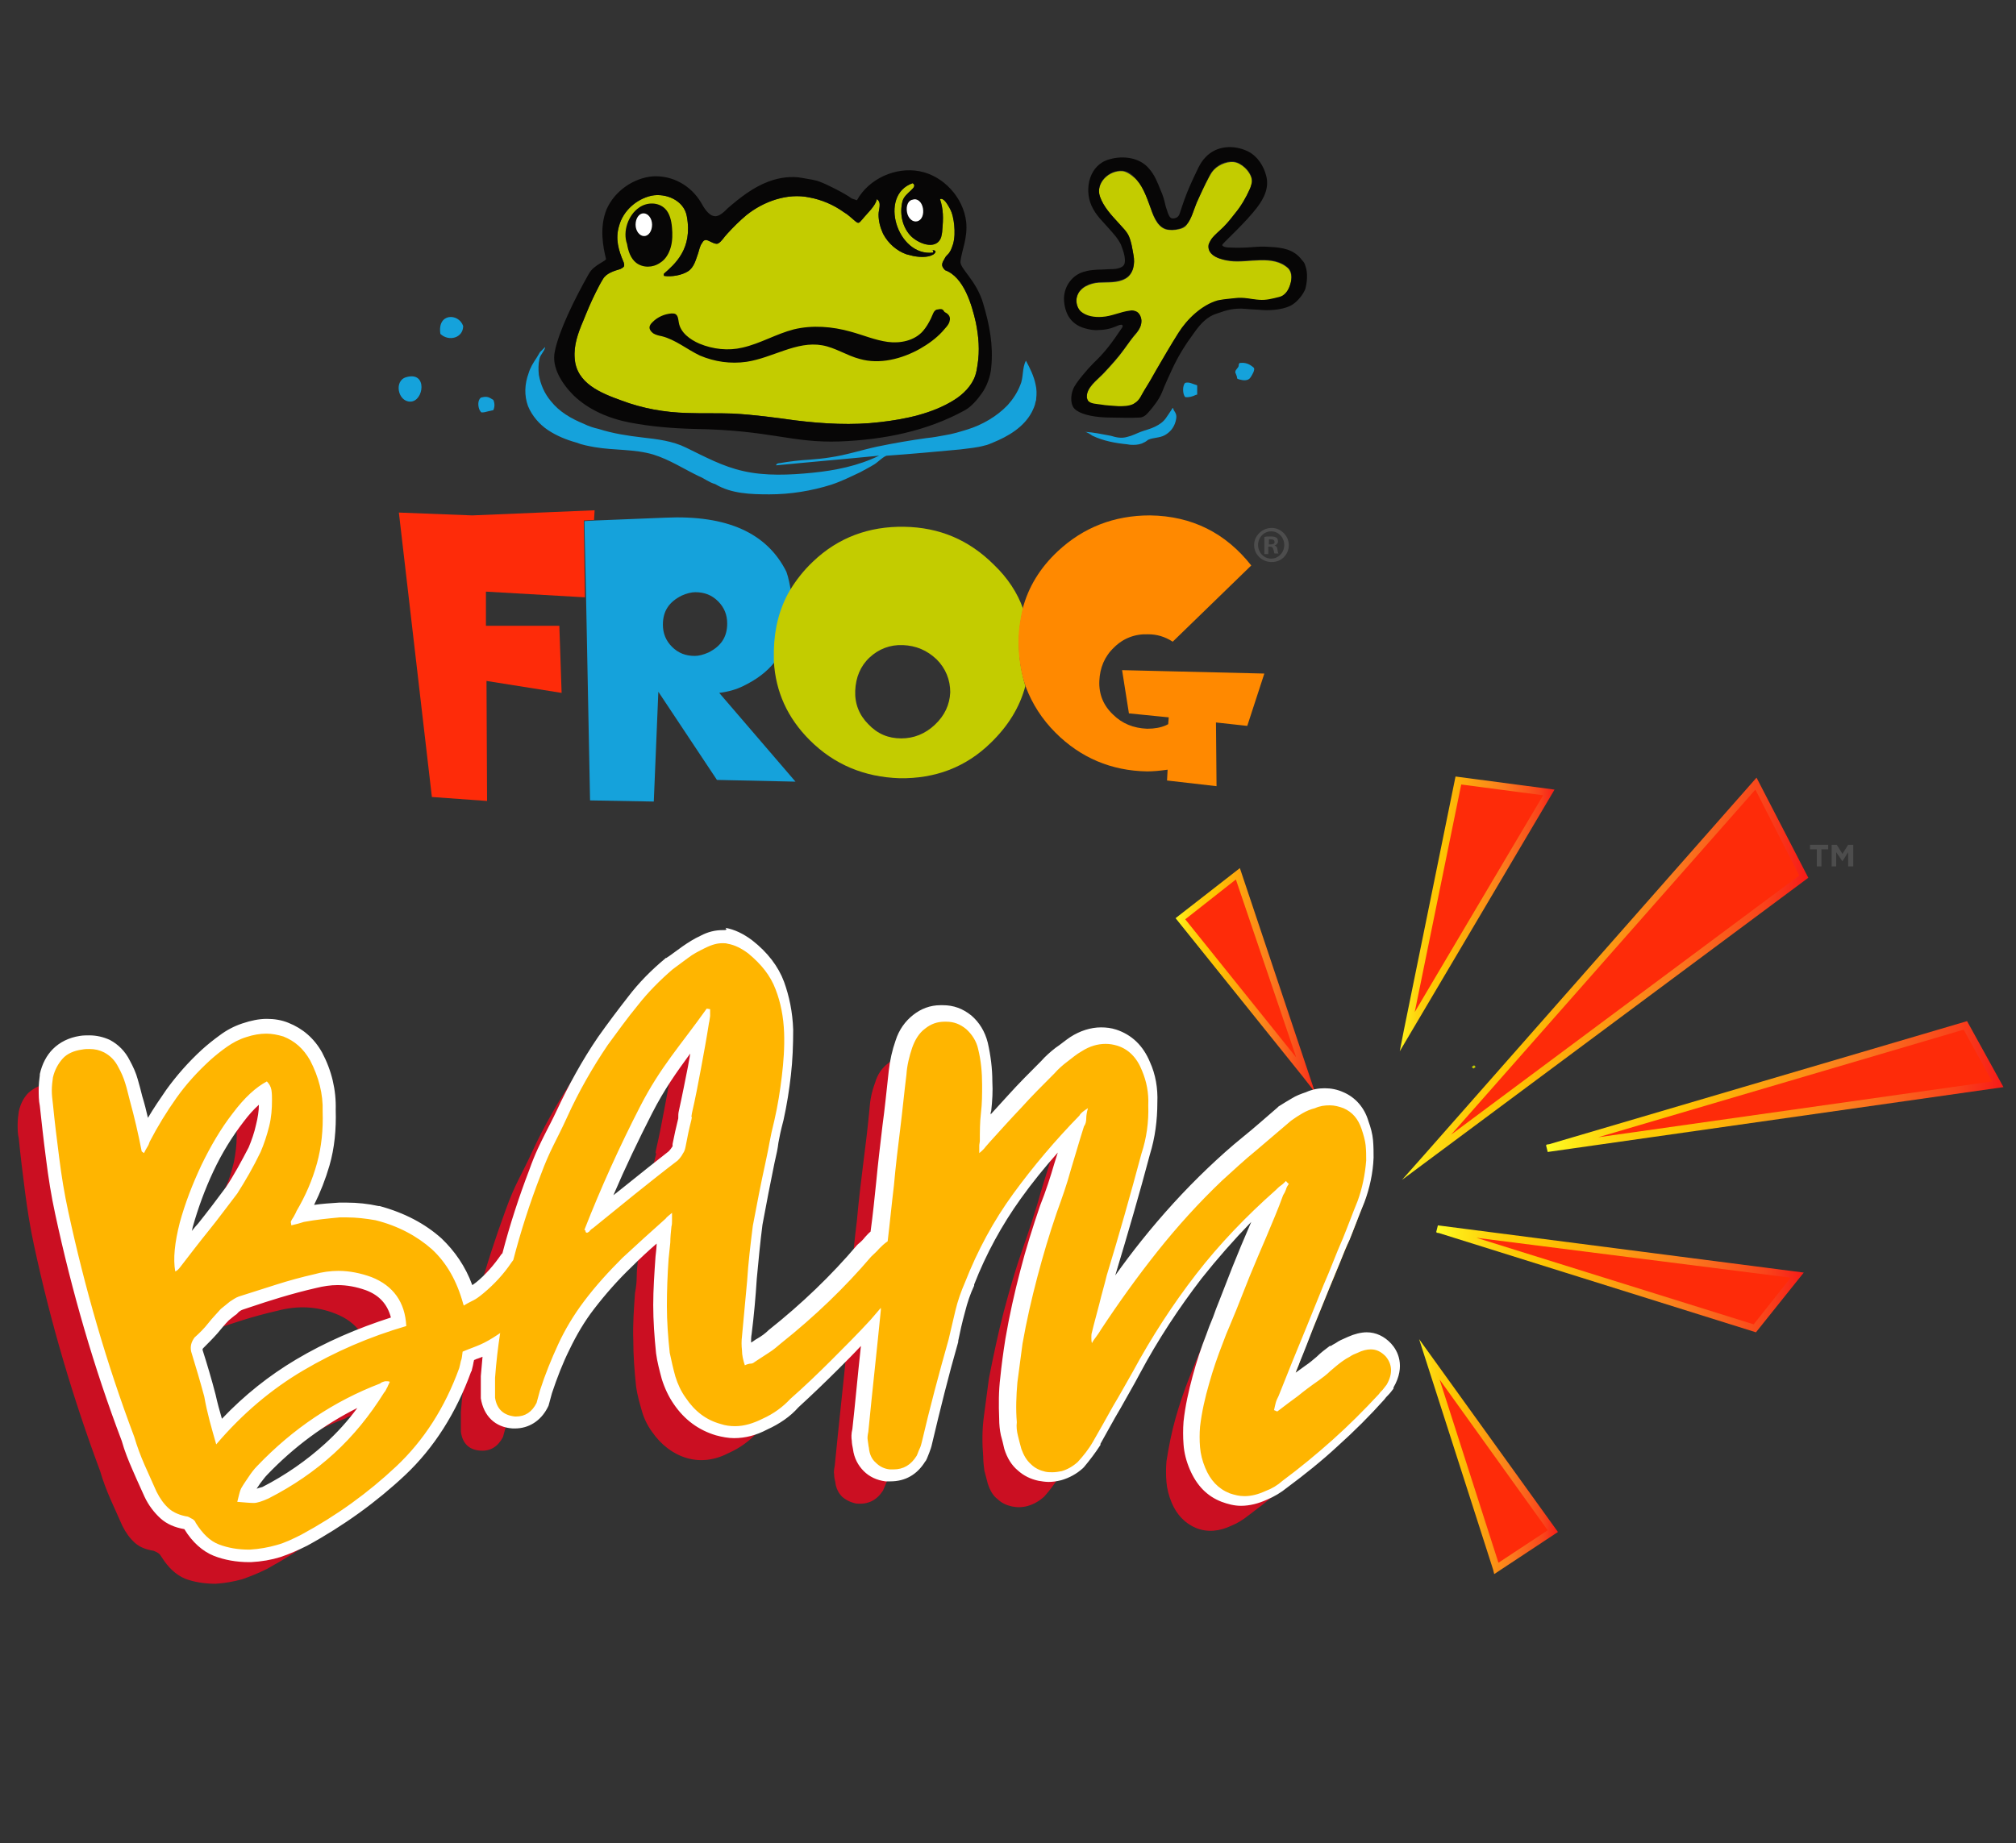
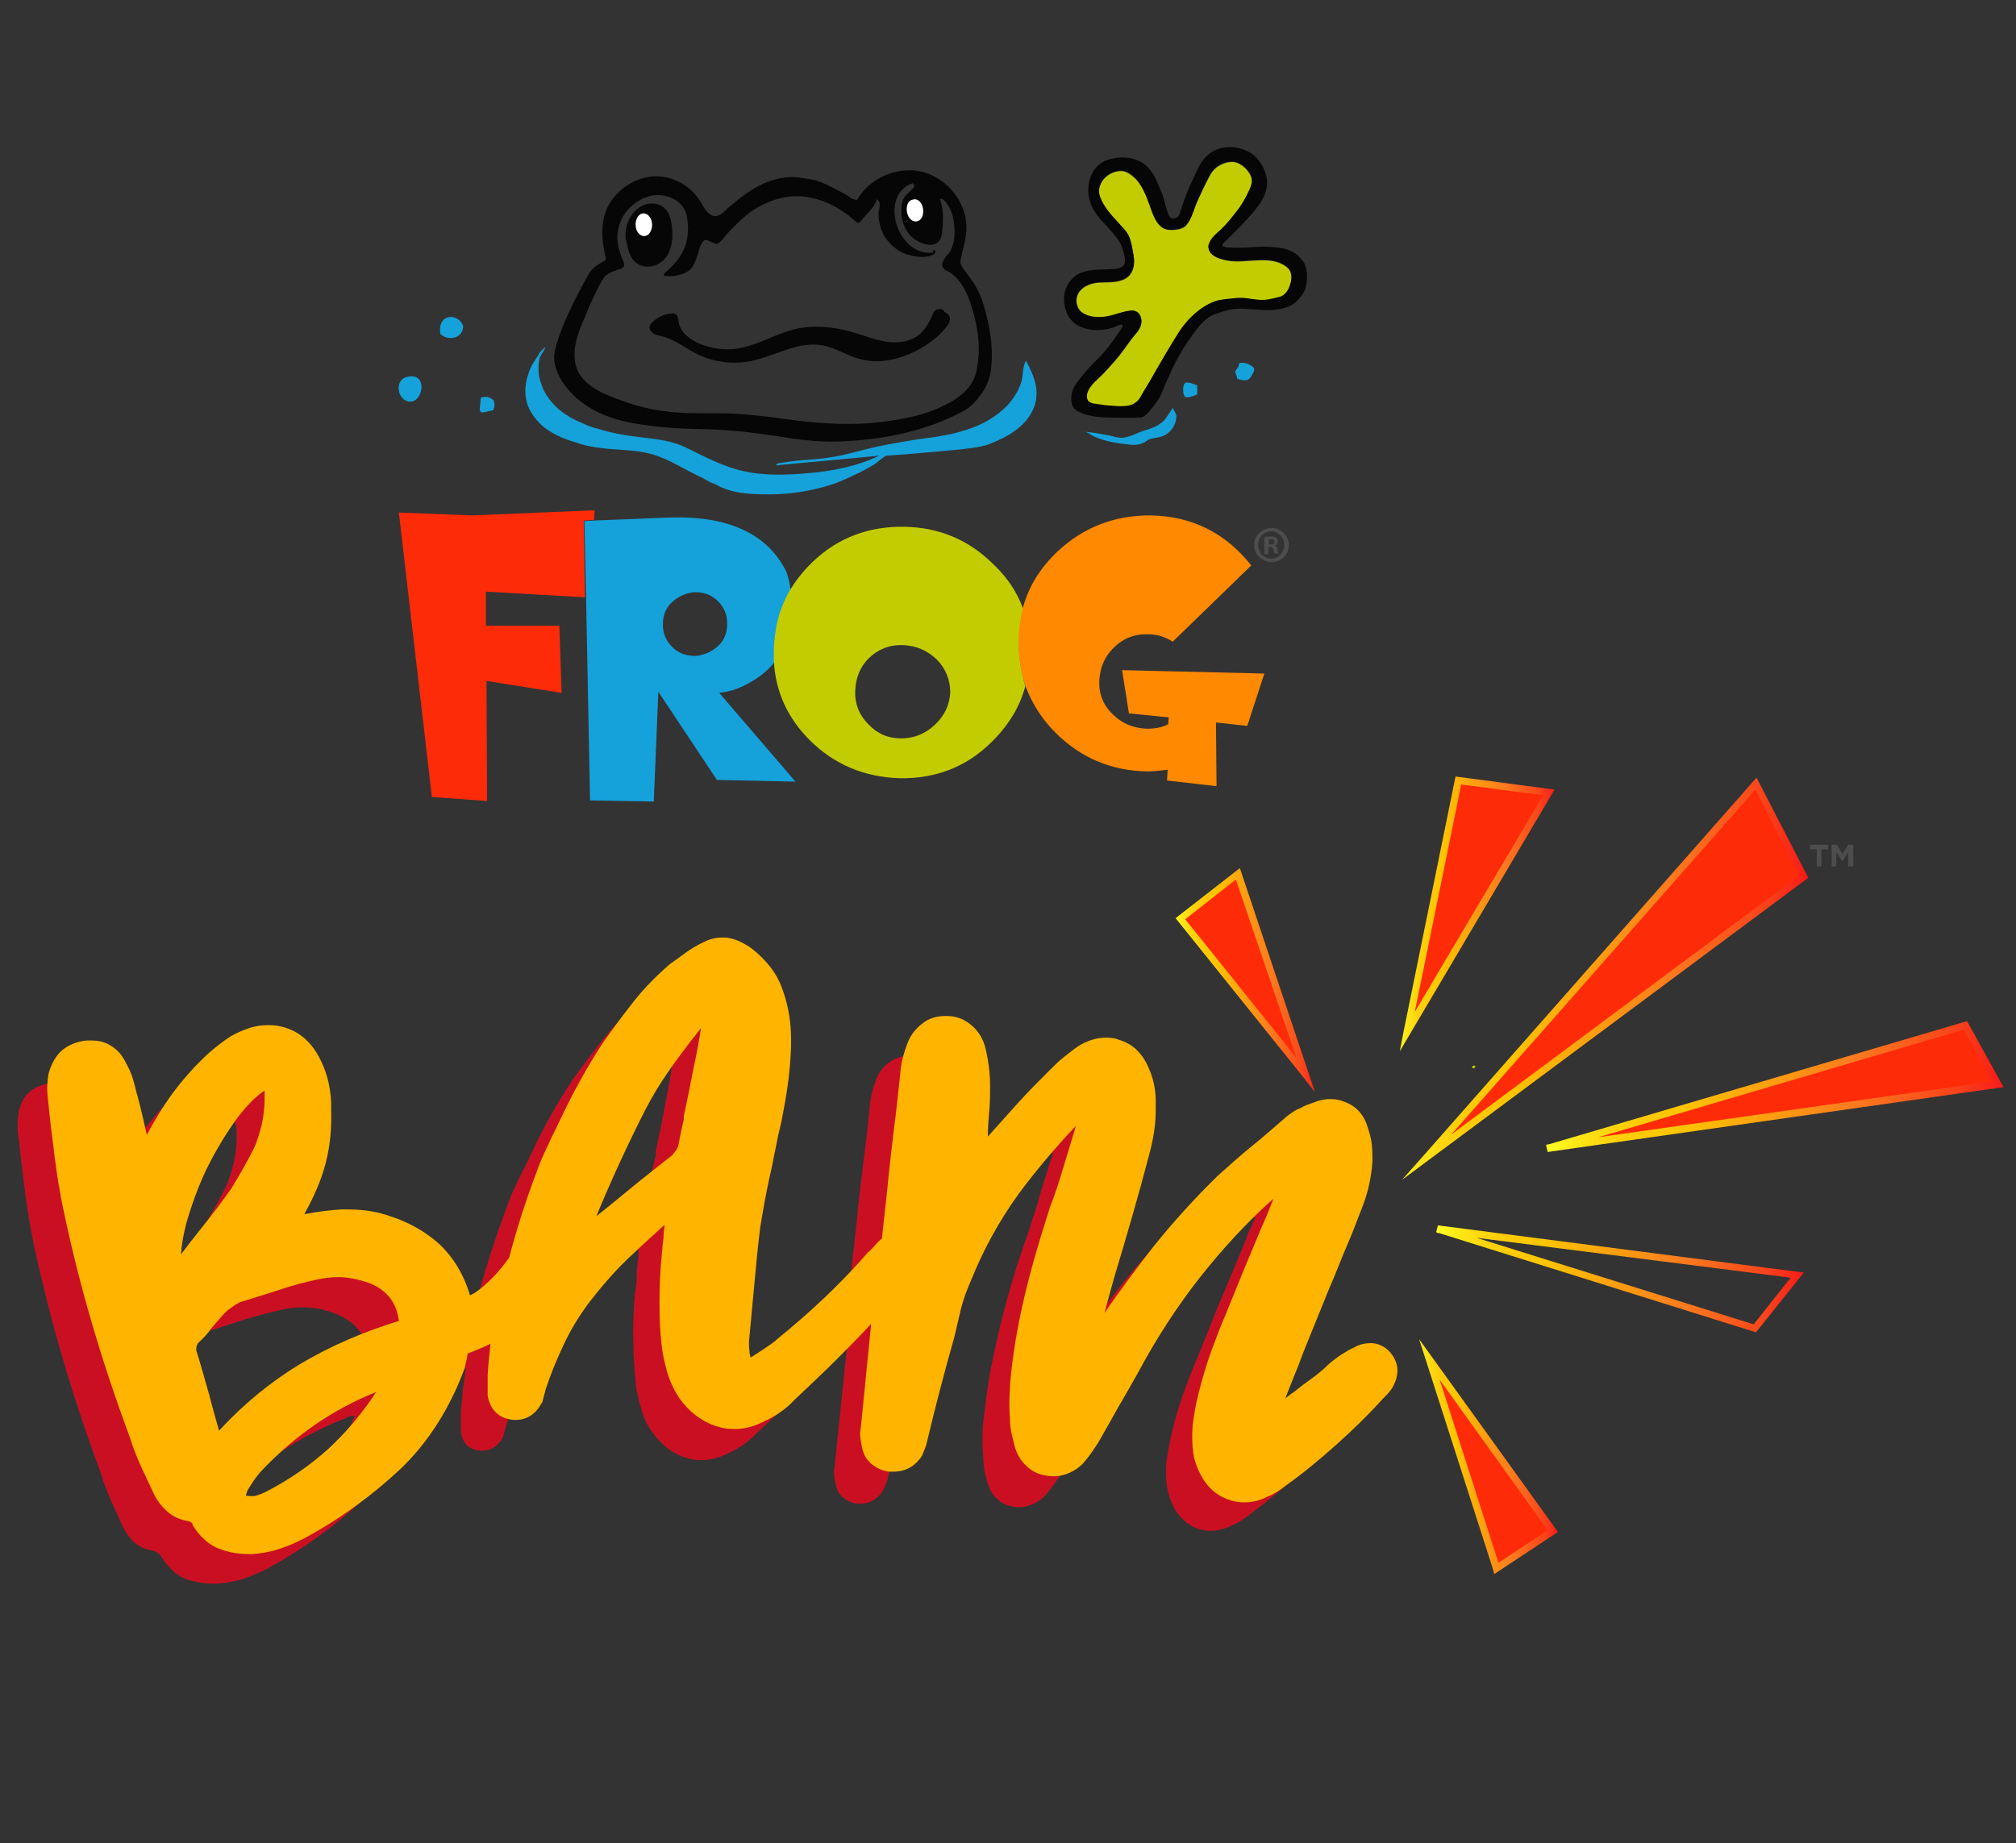
<svg xmlns="http://www.w3.org/2000/svg" xmlns:xlink="http://www.w3.org/1999/xlink" version="1.1" id="Layer_1" x="0px" y="0px" viewBox="0 0 354.3 324" style="enable-background:new 0 0 354.3 324;" xml:space="preserve">
  <rect x="0" y="0" width="354.3" height="324" fill="#333333" stroke="none" />
  <style type="text/css">
	.st251{fill:none;stroke:#C3CC00;stroke-width:0.392;stroke-miterlimit:10;}
	.st252{fill:#CB0F22;}
	.st253{fill:#FE2B09;}
	.st254{fill:url(#SVGID_3_);}
	.st255{fill:url(#SVGID_4_);}
	.st256{fill:url(#SVGID_5_);}
	.st257{fill:url(#SVGID_6_);}
	.st258{fill:url(#SVGID_7_);}
	.st259{fill:url(#SVGID_8_);}
	.st260{fill:#FFB500;}
	.st261{fill:#FFFFFF;}
	.st262{fill:#4D4D4D;}
	.st263{fill-rule:evenodd;clip-rule:evenodd;fill:#C3CC00;}
	.st264{fill-rule:evenodd;clip-rule:evenodd;fill:#070606;}
	.st265{fill:#C3CC00;}
	.st266{fill:#FF8900;}
	.st267{fill-rule:evenodd;clip-rule:evenodd;fill:#15A2DB;}
	.st268{fill-rule:evenodd;clip-rule:evenodd;fill:#FFFFFF;}
	.st269{fill:#070606;}
	.st270{fill:#15A2DB;}
</style>
  <g>
    <g>
      <defs>
        <rect id="SVGID_1_" x="-44.7" y="-38.1" width="437.7" height="400.3" />
      </defs>
      <clipPath id="SVGID_2_">
        <use xlink:href="#SVGID_1_" style="overflow:visible;" />
      </clipPath>
      <path class="st270" d="M259.2,187.4c-0.1,0.1-0.3,0.2-0.4,0.3l0.1-0.1C259,187.6,259.1,187.5,259.2,187.4" />
      <path class="st251" d="M259.2,187.4c-0.1,0.1-0.3,0.2-0.4,0.3l0.1-0.1C259,187.6,259.1,187.5,259.2,187.4z" />
      <path class="st252" d="M236.9,244.4c-1.2-1.4-2.9-1.6-4.9-0.6c-0.5,0.2-1,0.4-1.4,0.7c-0.4,0.3-0.8,0.5-1.3,0.8    c-0.7,0.5-1.5,1.1-2.1,1.7c-0.7,0.6-1.4,1.2-2.1,1.7c-1.3,0.9-2.5,1.9-3.6,2.7c-1.1,0.9-2.3,1.8-3.6,2.7c-0.1,0-0.2-0.1-0.3-0.1    c0,0-0.1-0.1-0.3-0.1c0.1-0.4,0.2-0.9,0.3-1.3c0.1-0.4,0.3-0.8,0.5-1.2c0.8-2,1.6-4,2.4-6c0.8-2,1.6-4.1,2.5-6.1l3-7.4    c0.6-1.4,1.2-2.8,1.7-4.1c0.5-1.3,1.1-2.7,1.7-4.1c0.9-2.1,1.7-4.3,2.6-6.5c0.8-2.2,1.3-4.6,1.5-7.1c0-0.8,0-1.7-0.1-2.7    c-0.1-0.9-0.3-1.9-0.7-2.8c-0.5-1.8-1.6-3.1-3.2-3.7c-1.6-0.7-3.2-0.7-4.9,0c-0.8,0.2-1.5,0.5-2.2,0.9c-0.7,0.4-1.4,0.8-2,1.3    c-2,1.8-4.1,3.5-6.1,5.2c-2.1,1.7-4.1,3.5-6,5.3c-4.1,4-7.9,8.1-11.4,12.5c-3.5,4.4-6.8,9-9.9,13.7c-0.3,0.4-0.5,0.8-0.8,1.2    c-0.3,0.4-0.5,0.8-0.8,1.2c-0.1-0.4-0.1-0.7-0.1-1c0-0.3,0.1-0.6,0.1-0.9c0.4-1.7,0.9-3.3,1.3-5c0.4-1.6,0.9-3.3,1.3-5    c2.2-7.2,4.3-14.4,6.1-21.4c0.8-2.7,1.2-5.6,1.2-8.5c0.1-2.2-0.3-4.2-1.1-6.1c-0.9-2.3-2.4-3.7-4.4-4.4c-2-0.6-4.1-0.3-6.2,1    c-0.8,0.6-1.6,1.2-2.5,1.8c-0.8,0.6-1.6,1.3-2.3,2.1c-2,2-3.9,3.9-5.8,6c-1.8,2-3.7,4.1-5.6,6.1c-0.2,0.3-0.4,0.5-0.7,0.8    c-0.3,0.3-0.6,0.7-1.1,1.1c0-0.5,0.1-0.9,0-1.3c0-0.3,0-0.6,0.1-0.8c0-1.7,0.1-3.4,0.2-5c0.2-1.7,0.2-3.3,0.2-4.9    c0-2.2-0.2-4.2-0.7-6.3c-0.4-1.5-1.1-2.6-2.1-3.5c-1.1-0.9-2.2-1.3-3.6-1.3c-1.3-0.1-2.5,0.3-3.6,1.2c-1.1,0.8-1.9,2-2.3,3.4    c-0.6,1.6-0.9,3.1-1,4.7c-0.3,3.2-0.7,6.5-1.1,9.6c-0.4,3.2-0.8,6.5-1.1,9.9c-0.4,3.2-0.7,6.5-1.1,9.8c-0.6,0.4-1.1,0.9-1.5,1.3    c-0.4,0.5-0.9,0.9-1.4,1.4c-4.7,5.4-9.9,10.5-15.8,15.2c-0.7,0.6-1.5,1.2-2.2,1.7c-0.8,0.5-1.5,1-2.3,1.5    c-0.2,0.2-0.5,0.4-0.8,0.4c-0.3,0-0.6,0.1-1.1,0.3c-0.3-0.9-0.5-1.8-0.5-2.6c0-0.8,0-1.7,0-2.5c0.4-3.2,0.7-6.5,0.9-9.7    c0.3-3.2,0.6-6.5,1-9.7c0.6-3.7,1.3-7.4,2.2-11c0.8-3.6,0.8-4,1.6-7.6c0.6-2.6,1-5.1,1.3-7.7c0.3-2.5,0.4-5.1,0.4-7.7    c-0.1-2.8-0.6-5.3-1.5-7.6c-0.9-2.3-2.5-4.4-4.8-6.3c-1.2-0.9-2.4-1.5-3.6-1.7c-1.2-0.2-2.4,0-3.7,0.7c-1,0.5-2,1.1-2.9,1.7    c-0.9,0.7-1.8,1.3-2.7,2c-2.3,1.9-4.3,4-6.1,6.3c-1.8,2.3-3.6,4.6-5.3,7c-2.7,4.1-5.1,8.3-7.1,12.6c-2,4.4-3,5.6-4.7,10.3    c-1.8,4.9-3.4,9.8-4.8,14.9c-0.1,0.1-0.2,0.2-0.3,0.4c-1.4,2.1-3.1,3.9-4.9,5.4c-1.8,1.5-1.7,1.1-3.5,2.2l-0.1-0.3    c-1.1-4-3-7.2-5.5-9.6c-2.6-2.4-5.9-4.1-9.9-5.1c-2.1-0.4-4.2-0.6-6.3-0.5c-2.1,0.1-4.2,0.4-6.3,0.8c-0.4,0.1-0.7,0.2-1,0.3    c-0.3,0.1-0.7,0.2-1.2,0.3l-0.1-0.6c0.1-0.2,0.3-0.5,0.5-0.9c0.2-0.3,0.4-0.7,0.5-1c1.6-2.7,2.7-5.5,3.6-8.4c0.8-2.9,1.1-6,1-9.1    c0.1-3.1-0.6-6.2-2.2-9c-1.2-2-2.7-3.4-4.7-4.2c-2-0.8-4.1-0.7-6.4,0.1c-1.2,0.4-2.4,1-3.4,1.7c-1,0.7-2,1.5-2.9,2.3    c-2.3,2.1-4.3,4.4-6,6.7c-1.7,2.4-3.3,4.9-4.7,7.7c-0.1,0.3-0.3,0.5-0.4,0.9c-0.2,0.3-0.4,0.7-0.6,1.1l-0.4-0.3    c-0.7-3.1-1.4-6.1-2.1-9c-0.2-1-0.5-2-0.8-3c-0.3-0.9-0.7-1.9-1.2-2.8c-0.6-1.2-1.4-2.1-2.5-2.6c-1.1-0.6-2.4-0.7-3.9-0.5    c-1.4,0.2-2.5,0.8-3.4,1.6c-0.8,0.8-1.4,1.9-1.7,3.3c-0.1,0.7-0.2,1.5-0.2,2.3c0,0.8,0,1.6,0.2,2.4c0.3,3.1,0.7,6.3,1.1,9.4    c0.4,3.1,0.9,6.3,1.6,9.5c2.9,13.5,6.8,26.7,11.6,39.6c0.5,1.7,1.1,3.3,1.8,4.9c0.7,1.6,1.4,3.1,2.1,4.7c0.6,1.2,1.3,2.2,2.2,3    c0.9,0.8,2,1.2,3.3,1.4c0.2,0.1,0.5,0.2,0.8,0.4c0.3,0.2,0.4,0.4,0.6,0.7c1.2,1.9,2.5,3.1,4.1,3.8c1.6,0.6,3.4,0.9,5.4,0.9    c1.7-0.1,3.2-0.4,4.7-0.8c1.4-0.5,2.9-1.1,4.3-1.8c6.2-3.4,11.8-7.4,16.7-12c4.9-4.6,8.6-10.4,11.1-17.3c0.1-0.4,0.2-0.8,0.3-1.3    c0.1-0.5,0.2-1,0.3-1.6c2.6-1.1,3.4-1.1,6.5-3.2c0,0,0.1,0,0.1-0.1c-0.4,2.6-0.7,5.2-0.9,7.9c0,0.5,0,1.1,0,1.7c0,0.6,0,1.2,0,1.8    c0.3,2.1,1.5,3.2,3.5,3.3c1.7,0.1,3-0.7,3.9-2.4l0.6-2.2c0.9-2.8,2-5.5,3.2-8.1c1.2-2.6,2.7-5.1,4.5-7.5c2.1-2.8,4.4-5.3,6.8-7.7    c2.4-2.4,5-4.7,7.6-6.9c0.1-0.1,0.5-0.4,1.1-1c0,0.6,0,1.1,0,1.4c0,0.3,0,0.7-0.1,1c-0.1,1-0.2,1.9-0.2,2.8c0,0.9-0.1,1.9-0.3,2.9    c-0.2,2.8-0.4,5.6-0.3,8.3c0,2.7,0.2,5.4,0.5,8.2c0.2,1.4,0.6,2.8,1,4.2c0.4,1.4,1,2.6,1.8,3.7c1.6,2.3,3.7,3.9,6.1,4.6    c2.4,0.7,4.9,0.4,7.4-0.9c2-0.9,3.6-2.1,4.9-3.5c2.4-2.2,4.8-4.5,7.2-6.8c2.3-2.3,4.6-4.7,6.9-7.1c0.6-0.7,1.2-1.4,1.8-2.1    c0,0.1,0,0.3,0,0.4c-0.7,7.1-1.5,14.2-2.2,21.4c-0.1,0.5-0.2,1-0.1,1.5c0,0.5,0.1,0.9,0.2,1.3c0.1,1.1,0.6,2,1.2,2.6    c0.7,0.6,1.5,1,2.5,1.2c2.1,0.2,3.6-0.6,4.7-2.3c0.1-0.3,0.3-0.7,0.5-1.2c0.2-0.4,0.3-0.8,0.4-1.2c1.4-6,3-12,4.7-18    c0.4-1.7,0.8-3.4,1.2-5.1c0.4-1.7,1-3.4,1.7-5c2.2-5.6,5-10.8,8.5-15.6c3.5-4.8,7.4-9.3,11.6-13.7c0.2-0.4,0.6-0.8,1.5-1.3    c-0.1,0.7-0.2,1.3-0.3,1.8c0,0.5-0.2,1-0.4,1.4c-0.8,2.5-1.6,5.1-2.3,7.6c-0.8,2.6-1.6,5.1-2.5,7.6c-1.3,3.7-2.4,7.5-3.4,11.3    c-1,3.8-1.8,7.7-2.6,11.7c-0.3,2.2-0.6,4.5-0.9,6.8c-0.3,2.3-0.3,4.6-0.1,7c0,0.8,0.1,1.6,0.2,2.4c0.2,0.8,0.4,1.5,0.6,2.3    c0.4,1.2,0.9,2.1,1.7,2.7c0.7,0.7,1.6,1.1,2.5,1.3c0.9,0.2,1.9,0.2,2.9-0.1c1-0.3,1.9-0.8,2.8-1.6c0.9-1,1.8-2.2,2.7-3.6    c1.2-2.1,2.3-4.2,3.5-6.2c1.2-2,2.3-4.1,3.5-6.1c3.3-6.1,7-11.8,11.1-17.1c4.1-5.3,8.8-10.2,14-14.8c0.3-0.3,0.6-0.6,0.9-0.8    c0.3-0.2,0.6-0.5,0.9-0.8c0.1,0.1,0.2,0.2,0.5,0.5c-0.2,0.3-0.4,0.7-0.5,1c-0.1,0.4-0.3,0.7-0.5,1c-0.9,2.4-1.9,4.8-2.9,7.2    c-1,2.4-2,4.7-3,7.1l-2.3,5.8c-0.4,1-0.8,2-1.2,2.9c-0.4,1-0.8,2-1.2,3c-0.9,2.3-1.7,4.6-2.4,7.1c-0.7,2.5-1.2,5-1.6,7.6    c-0.1,1.2-0.1,2.4,0,3.6c0.1,1.2,0.4,2.4,0.9,3.6c0.9,2.2,2.4,3.7,4.3,4.5c2,0.8,4.1,0.6,6.2-0.4c1-0.4,2-1,3-1.8    c3.1-2.3,6-4.7,8.8-7.2c2.8-2.5,5.5-5.2,8.1-8c0.2-0.3,0.5-0.5,0.7-0.8c0.2-0.3,0.5-0.6,0.7-0.9    C238.2,247.5,238.2,245.8,236.9,244.4 M25.5,228.9c-0.3,0.4-0.6,0.7-0.9,0.8c-0.4-2.3-0.1-5.1,0.8-8.5c0.9-3.4,2.2-6.8,3.8-10.1    c1.6-3.4,3.4-6.4,5.5-9.1c2.1-2.7,4.1-4.6,6-5.6c0.5,0.5,0.7,1,0.8,1.5c0.1,0.6,0.1,1.2,0.1,1.8c0,1.5-0.2,3.1-0.5,4.6    c-0.4,1.6-0.8,3.1-1.5,4.5c-1.3,2.6-2.7,5.1-4.1,7.3c-1.6,2.2-3.3,4.4-5,6.5C28.8,224.7,27.1,226.8,25.5,228.9 M61.9,250    c-0.1,0.3-0.3,0.7-0.6,1c-2.5,4-5.5,7.6-8.8,10.7c-3.4,3.1-7.2,5.7-11.5,7.9c-1.1,0.6-2,0.8-2.6,0.8c-0.6,0-1.5-0.1-2.7-0.3    c0.1-0.4,0.2-0.8,0.3-1.2s0.2-0.8,0.4-1.2c0.4-0.7,0.9-1.3,1.3-2c0.4-0.6,0.9-1.3,1.5-1.9c6.3-6.5,13.4-11.4,21.6-14.5    c0.2-0.2,0.5-0.3,0.9-0.4c0.2,0,0.5,0,0.7,0.1C62.1,249.4,62,249.6,61.9,250 M47.1,247.2c-5.6,3.3-10.7,7.7-15.3,13    c-0.8-2.8-1.6-5.6-2.3-8.3c-0.7-2.7-1.5-5.3-2.3-7.9c-0.2-0.9,0-1.7,0.6-2.5c0.9-0.8,1.7-1.7,2.4-2.5c0.7-0.9,1.5-1.7,2.2-2.5    c0.5-0.5,1.1-0.9,1.6-1.3c0.5-0.4,1.1-0.7,1.6-0.9c2.3-0.7,4.5-1.4,6.6-2.1c2.2-0.7,4.4-1.3,6.6-1.8c3.4-0.9,6.8-0.8,10.1,0.5    c3.9,1.5,5.9,4.4,6.1,8.6C58.7,241.3,52.7,243.8,47.1,247.2 M118.3,186.2c-0.4,2.7-0.9,5.4-1.4,8c-0.5,2.7-1,5.3-1.6,7.9    c-0.3,1.5,0.3-0.2-0.1,1.2c-0.4,1.5-0.7,3-1,4.6c-0.1,0.5-0.2,0.9-0.5,1.3c-0.3,0.4-0.6,0.7-0.9,1.2c-2.5,2-5,3.9-7.5,5.9    c-2.5,2-4.9,4-7.4,6c-0.2,0.1-0.4,0.2-0.5,0.4c-0.2,0.2-0.3,0.3-0.5,0.4c-0.1,0-0.2-0.1-0.3-0.2c0-0.1-0.1-0.1-0.2-0.2    c2.9-7.5,6.2-14.7,9.8-21.7c3.6-7,6.9-10.6,11.7-17.2l0.6,0.1c0,0.4,0,0.8,0,1.2C118.5,185.4,118.4,185.8,118.3,186.2" />
      <polygon class="st253" points="229.4,188.9 207.4,161.5 217.5,153.6   " />
      <linearGradient id="SVGID_3_" gradientUnits="userSpaceOnUse" x1="0.147" y1="323.928" x2="1.382" y2="323.928" gradientTransform="matrix(21.014 0 0 -21.014 203.005 6979.449)">
        <stop offset="0" style="stop-color:#FFFF25" />
        <stop offset="5.948725e-02" style="stop-color:#FEE916" />
        <stop offset="0.13" style="stop-color:#FED50E" />
        <stop offset="0.203" style="stop-color:#FECA06" />
        <stop offset="0.281" style="stop-color:#FEC601" />
        <stop offset="0.668" style="stop-color:#FB7B1E" />
        <stop offset="0.888" style="stop-color:#F9441B" />
        <stop offset="1" style="stop-color:#F71818" />
      </linearGradient>
      <polygon class="st254" points="229.4,188.9 229,189.3 206.6,161.4 217.9,152.6 231.1,192 229,189.3 229.4,188.9 228.9,189.1     217.2,154.6 208.3,161.6 229.9,188.5 229.4,188.9 228.9,189.1   " />
      <polygon class="st253" points="247.3,181.4 256.3,137.2 272.2,139.3   " />
      <linearGradient id="SVGID_4_" gradientUnits="userSpaceOnUse" x1="0.458" y1="324.038" x2="1.693" y2="324.038" gradientTransform="matrix(23.048 0 0 -23.048 234.703 7629.177)">
        <stop offset="0" style="stop-color:#FFFF25" />
        <stop offset="5.948725e-02" style="stop-color:#FEE916" />
        <stop offset="0.13" style="stop-color:#FED50E" />
        <stop offset="0.203" style="stop-color:#FECA06" />
        <stop offset="0.281" style="stop-color:#FEC601" />
        <stop offset="0.668" style="stop-color:#FB7B1E" />
        <stop offset="0.888" style="stop-color:#F9441B" />
        <stop offset="1" style="stop-color:#F71818" />
      </linearGradient>
      <polygon class="st255" points="247.3,181.4 246.7,181.2 255.8,136.5 273.2,138.8 246,184.8 246.7,181.2 247.3,181.4 246.8,181     271.2,139.8 256.8,137.9 247.9,181.5 247.3,181.4 246.8,181   " />
      <polygon class="st253" points="250.7,203.4 308.6,137.8 317,154.1   " />
      <linearGradient id="SVGID_5_" gradientUnits="userSpaceOnUse" x1="0.172" y1="323.979" x2="1.407" y2="323.979" gradientTransform="matrix(60.075 0 0 -60.075 233.696 19635.154)">
        <stop offset="0" style="stop-color:#FFFF25" />
        <stop offset="5.948725e-02" style="stop-color:#FEE916" />
        <stop offset="0.13" style="stop-color:#FED50E" />
        <stop offset="0.203" style="stop-color:#FECA06" />
        <stop offset="0.281" style="stop-color:#FEC601" />
        <stop offset="0.668" style="stop-color:#FB7B1E" />
        <stop offset="0.888" style="stop-color:#F9441B" />
        <stop offset="1" style="stop-color:#F71818" />
      </linearGradient>
      <polygon class="st256" points="250.7,203.4 250.3,203 308.7,136.7 317.8,154.3 246.4,207.4 250.3,203 250.7,203.4 250.4,202.9     316.2,153.9 308.5,138.8 251.2,203.8 250.7,203.4 250.4,202.9   " />
-       <polygon class="st253" points="252.6,216 315.8,224.1 308.4,233.5   " />
      <linearGradient id="SVGID_6_" gradientUnits="userSpaceOnUse" x1="0.225" y1="323.774" x2="1.46" y2="323.774" gradientTransform="matrix(52.874 0 0 -52.874 240.432 17344.09)">
        <stop offset="0" style="stop-color:#FFFF25" />
        <stop offset="5.948725e-02" style="stop-color:#FEE916" />
        <stop offset="0.13" style="stop-color:#FED50E" />
        <stop offset="0.203" style="stop-color:#FECA06" />
        <stop offset="0.281" style="stop-color:#FEC601" />
        <stop offset="0.668" style="stop-color:#FB7B1E" />
        <stop offset="0.888" style="stop-color:#F9441B" />
        <stop offset="1" style="stop-color:#F71818" />
      </linearGradient>
      <polygon class="st257" points="252.6,216 252.7,215.4 317,223.7 308.6,234.2 252.4,216.6 252.7,215.4 252.6,216 252.8,215.5     308.2,232.8 314.7,224.6 252.5,216.7 252.6,216 252.8,215.5   " />
      <polygon class="st253" points="263,275.7 272.9,269.1 251.2,238.9   " />
      <linearGradient id="SVGID_7_" gradientUnits="userSpaceOnUse" x1="0.534" y1="323.115" x2="1.77" y2="323.115" gradientTransform="matrix(20.889 0 0 -20.889 237.29 7005.489)">
        <stop offset="0" style="stop-color:#FFFF25" />
        <stop offset="5.948725e-02" style="stop-color:#FEE916" />
        <stop offset="0.13" style="stop-color:#FED50E" />
        <stop offset="0.203" style="stop-color:#FECA06" />
        <stop offset="0.281" style="stop-color:#FEC601" />
        <stop offset="0.668" style="stop-color:#FB7B1E" />
        <stop offset="0.888" style="stop-color:#F9441B" />
        <stop offset="1" style="stop-color:#F71818" />
      </linearGradient>
      <polygon class="st258" points="263,275.7 262.6,275.2 272,269 253,242.5 263.6,275.5 263,275.7 262.6,275.2 263,275.7 262.4,275.9     249.4,235.4 273.8,269.3 262.6,276.7 262.4,275.9   " />
      <polygon class="st253" points="271.9,201.9 351.1,190.6 345.4,180.3   " />
      <linearGradient id="SVGID_8_" gradientUnits="userSpaceOnUse" x1="0.237" y1="323.915" x2="1.473" y2="323.915" gradientTransform="matrix(65.569 0 0 -65.569 256.048 21429.81)">
        <stop offset="0" style="stop-color:#FFFF25" />
        <stop offset="5.948725e-02" style="stop-color:#FEE916" />
        <stop offset="0.13" style="stop-color:#FED50E" />
        <stop offset="0.203" style="stop-color:#FECA06" />
        <stop offset="0.281" style="stop-color:#FEC601" />
        <stop offset="0.668" style="stop-color:#FB7B1E" />
        <stop offset="0.888" style="stop-color:#F9441B" />
        <stop offset="1" style="stop-color:#F71818" />
      </linearGradient>
      <polygon class="st259" points="271.9,201.9 271.8,201.2 350.1,190.1 345.1,181 272.1,202.5 271.9,201.9 271.8,201.2 271.9,201.9     271.7,201.3 345.7,179.5 352.1,191.1 272,202.5 271.7,201.3   " />
      <path class="st260" d="M44.1,273.2c-2.1,0-4-0.3-5.7-1c-1.8-0.7-3.4-2.2-4.6-4.2l0-0.1l0-0.1c0-0.1-0.1-0.1-0.1-0.1    c-0.1-0.1-0.3-0.2-0.5-0.3c-1.5-0.2-2.8-0.8-3.8-1.7c-1-0.9-1.9-2-2.5-3.4l-2.2-4.7c-0.7-1.6-1.4-3.3-1.9-5    c-4.8-12.9-8.8-26.3-11.6-39.7c-0.7-3.2-1.2-6.4-1.6-9.6c-0.4-3.1-0.8-6.3-1.1-9.4c-0.1-0.8-0.2-1.7-0.2-2.6    c0-0.9,0.1-1.7,0.2-2.4c0.4-1.6,1.1-2.9,2-3.9c1-1,2.4-1.7,4-2c0.5-0.1,1-0.1,1.5-0.1c1.1,0,2.2,0.2,3.1,0.7    c1.3,0.7,2.3,1.7,3,3.2c0.5,0.9,1,1.9,1.3,3c0.3,1,0.5,2,0.8,3c0.6,2.2,1.1,4.5,1.6,6.7c1.4-2.6,2.9-5.1,4.6-7.4    c1.8-2.4,3.8-4.7,6.2-6.9c0.9-0.8,1.9-1.6,3-2.4c1.1-0.8,2.3-1.4,3.7-1.9c1.3-0.5,2.6-0.7,3.9-0.7c1.2,0,2.3,0.2,3.4,0.6    c2.2,0.8,4,2.4,5.3,4.7c1.7,3.1,2.4,6.3,2.3,9.7c0.1,3.2-0.2,6.4-1,9.4c-0.8,3-2.1,5.9-3.6,8.6c0,0.1-0.1,0.2-0.1,0.2    c0.1,0,0.1,0,0.2,0c2.1-0.4,4.3-0.7,6.4-0.8c0.4,0,0.8,0,1.2,0c1.8,0,3.6,0.2,5.3,0.6c4.2,1.1,7.7,2.9,10.5,5.4    c2.5,2.3,4.4,5.4,5.5,9.1c0,0,0,0,0,0c0.6-0.3,0.9-0.4,2-1.3c1.7-1.4,3.3-3.1,4.7-5.1c0.1-0.1,0.2-0.2,0.2-0.3    c1.3-5,2.9-9.9,4.7-14.7c1.1-3.1,2-4.7,2.9-6.7c0.5-1,1.1-2.2,1.8-3.7c2.1-4.4,4.5-8.7,7.2-12.8c1.7-2.4,3.5-4.8,5.3-7.1    c1.9-2.4,4-4.5,6.3-6.5l0.7-0.5c0.7-0.5,1.4-1,2.2-1.6c1-0.7,2-1.3,3.1-1.8c1.1-0.6,2.3-0.8,3.3-0.8c0.4,0,0.7,0,1.1,0.1    c1.3,0.2,2.7,0.9,4.1,1.9c2.5,2,4.3,4.3,5.2,6.8c0.9,2.4,1.5,5.1,1.6,8c0.1,2.7-0.1,5.3-0.4,7.9c-0.3,2.6-0.8,5.2-1.3,7.8    c-0.5,2-0.7,3-0.9,4.1c-0.2,0.9-0.4,1.9-0.7,3.5c-0.8,3.4-1.5,7.1-2.1,10.9c-0.4,3.1-0.7,6.4-1,9.6c-0.3,3.2-0.6,6.5-0.9,9.7    c-0.1,0.7-0.1,1.5,0,2.3c0,0.4,0.1,0.8,0.2,1.2c0,0,0.1,0,0.1,0l0.1-0.1l0.2-0.1c0.8-0.5,1.5-1,2.3-1.5c0.7-0.5,1.5-1,2.1-1.6    c5.8-4.7,11.1-9.7,15.7-15l0-0.1l0.1,0c0.5-0.4,0.9-0.9,1.3-1.3c0.3-0.4,0.7-0.8,1.2-1.2c0.3-3.1,0.7-6.2,1-9.3    c0.3-3.2,0.7-6.5,1.1-9.9c0.4-2.9,0.7-6,1.1-9.6c0.1-1.7,0.5-3.4,1.1-5c0.5-1.6,1.4-2.9,2.7-3.9c1.2-1,2.6-1.4,4.1-1.4    c0,0,0.3,0,0.3,0c1.6,0,3,0.5,4.3,1.6c1.2,1,2.1,2.4,2.5,4.1c0.5,2.1,0.8,4.3,0.8,6.6c0,1.6,0,3.3-0.2,5c-0.1,1.3-0.2,2.6-0.2,3.9    c1.8-2,3.5-3.9,5.2-5.8c1.8-2,3.8-4,5.8-6c0.7-0.7,1.5-1.5,2.4-2.2c0.8-0.6,1.6-1.3,2.5-1.9c1.6-1,3.3-1.5,4.9-1.5    c0.8,0,1.6,0.1,2.3,0.4c2.4,0.7,4.1,2.4,5.2,5c0.9,2,1.3,4.2,1.2,6.6c0.1,3-0.4,5.9-1.2,8.8c-1.8,6.9-3.9,14.1-6.1,21.4l-1.7,6.2    c2.7-3.9,5.5-7.7,8.4-11.4c3.5-4.4,7.4-8.7,11.5-12.7c2-1.8,4-3.6,6.1-5.3c2-1.6,4-3.4,6.1-5.2c0.8-0.6,1.5-1.1,2.3-1.4    c0.7-0.4,1.5-0.7,2.4-1c0.9-0.4,1.9-0.6,2.9-0.6c1,0,1.9,0.2,2.8,0.6c1.9,0.8,3.2,2.3,3.8,4.5c0.3,0.9,0.6,1.9,0.7,3    c0.1,1.1,0.1,2,0.1,2.9c-0.2,2.6-0.7,5.1-1.6,7.5c-0.9,2.3-1.7,4.5-2.6,6.6c-0.6,1.4-1.2,2.8-1.7,4.1c-0.5,1.3-1.1,2.7-1.7,4.1    l-3,7.4c-0.8,2-1.7,4.1-2.4,6.1c-0.8,2-1.6,3.9-2.3,5.8c0.5-0.4,1-0.8,1.5-1.1c1.1-0.9,2.3-1.8,3.7-2.8c0.6-0.5,1.3-1,2-1.7    c0.7-0.7,1.4-1.2,2.2-1.8l0.3-0.2c0.3-0.2,0.7-0.4,1-0.6c0.4-0.3,0.9-0.5,1.5-0.8c0.9-0.5,1.9-0.7,2.8-0.7c1.3,0,2.5,0.6,3.4,1.6    c1.1,1.3,2.1,3.4,0.3,6.4c-0.3,0.4-0.6,0.8-0.9,1.1c-0.3,0.3-0.5,0.5-0.7,0.7c-2.5,2.8-5.3,5.5-8.2,8.1c-2.8,2.5-5.8,5-8.9,7.2    c-1,0.8-2.1,1.5-3.2,1.9c-1.3,0.7-2.7,1-4.1,1c-1,0-2-0.2-3-0.6c-2.3-0.9-3.9-2.6-5-5.1c-0.6-1.3-0.9-2.6-1-4    c-0.1-1.3-0.1-2.6,0-3.8c0.3-2.7,0.9-5.3,1.6-7.8c0.7-2.5,1.5-5,2.4-7.2c0.3-0.9,0.7-1.9,1.2-3.1c0.4-0.9,0.8-1.9,1.2-2.9l2.4-5.9    c1-2.4,2-4.8,3-7.2c0.8-1.8,1.6-3.7,2.4-5.8c-4.8,4.3-9,8.9-12.8,13.7c-4.1,5.2-7.8,10.9-11,16.9c-1.2,2.1-2.3,4.1-3.5,6.1    c-1.1,2-2.3,4.1-3.5,6.2c-0.9,1.4-1.8,2.7-2.8,3.8c-1.1,1-2.2,1.6-3.4,1.9c-0.6,0.2-1.3,0.2-1.9,0.2c-0.5,0-1-0.1-1.5-0.2    c-1.1-0.2-2.2-0.8-3-1.6c-0.9-0.8-1.6-1.9-2-3.2c-0.2-0.8-0.4-1.6-0.6-2.4c-0.2-0.8-0.3-1.8-0.3-2.7c-0.2-2.3-0.1-4.7,0.1-7.1    c0.2-2.1,0.5-4.3,0.9-6.8c0.7-4.1,1.6-8.1,2.6-11.8c1-3.8,2.2-7.6,3.4-11.4c1-2.6,1.8-5.1,2.5-7.5c0.7-2.3,1.4-4.6,2.1-6.9    c-3.6,3.8-7,7.8-10.1,12c-3.4,4.7-6.2,9.8-8.4,15.3c-0.7,1.6-1.3,3.2-1.7,4.8c-0.4,1.7-0.8,3.4-1.2,5.1c-1.7,6-3.3,12.1-4.7,18    c-0.1,0.4-0.2,0.9-0.4,1.4c-0.1,0.3-0.3,0.7-0.4,1l-0.1,0.2l0,0.1c-1.2,1.9-2.9,2.9-5.1,2.9c-0.2,0-0.5,0-0.8,0    c-1.3-0.2-2.3-0.7-3.2-1.5c-0.9-0.8-1.4-1.9-1.6-3.3c-0.1-0.4-0.1-0.8-0.2-1.3c-0.1-0.6,0-1.1,0.1-1.8c0.6-6,1.2-12.1,1.8-18.1    c-2.1,2.3-4.2,4.4-6.3,6.5c-2.3,2.3-4.8,4.6-7.2,6.9c-1.3,1.4-3,2.7-5.2,3.7c-1.7,0.9-3.5,1.4-5.3,1.4c-1,0-2-0.1-2.9-0.4    c-2.7-0.8-5-2.5-6.8-5c-0.8-1.2-1.5-2.6-2-4.1c-0.4-1.4-0.8-2.9-1-4.3c-0.4-2.9-0.5-5.7-0.5-8.4c0-2.7,0.1-5.5,0.4-8.4    c0.1-1.2,0.2-2.1,0.3-2.9c0-0.8,0.1-1.6,0.2-2.4c-2.2,2-4.4,4-6.6,6.1c-2.4,2.3-4.6,4.9-6.7,7.6c-1.7,2.3-3.2,4.7-4.4,7.3    c-1.2,2.5-2.3,5.2-3.2,7.9l-0.6,2.3l-0.1,0.1c-1.3,2.5-3.2,3-4.6,3c-0.1,0-0.2,0-0.3,0c-2.6-0.2-4.2-1.8-4.6-4.3l0-0.1l0-0.1    c0-0.6,0-1.2,0-1.7c0-0.6,0-1.1,0-1.6c0.1-1.9,0.3-3.7,0.5-5.6c-1.1,0.6-2,0.9-2.9,1.3c-0.3,0.1-0.7,0.3-1.1,0.4    c-0.1,0.4-0.1,0.8-0.2,1.1l-0.1,0.4c-0.1,0.3-0.1,0.6-0.2,0.8l0,0.1l0,0.1c-2.6,7.1-6.4,13.1-11.3,17.8    c-4.9,4.6-10.6,8.8-16.9,12.2c-1.5,0.8-3,1.4-4.5,1.9c-1.5,0.5-3.2,0.8-4.9,0.9L44.1,273.2z M43.2,262.9c0.5,0.1,1,0.1,1.3,0.1    c0.2,0,0.8-0.1,2.1-0.7c4.1-2.1,7.9-4.7,11.2-7.7c3.1-2.9,5.9-6.2,8.3-9.9c-7.5,3-14.2,7.6-20,13.7c-0.6,0.6-1,1.2-1.4,1.7    c-0.4,0.6-0.8,1.2-1.2,1.9C43.4,262.3,43.3,262.6,43.2,262.9 M34.9,236c-0.5,0.6-0.4,1.1-0.4,1.4c0.8,2.5,1.5,5.2,2.3,7.9    c0.5,2,1.1,4.1,1.7,6.2c4.3-4.7,9.1-8.6,14.2-11.7c5.4-3.2,11.2-5.7,17.4-7.6c-0.4-3.3-2.2-5.5-5.3-6.7c-1.8-0.6-3.6-1-5.4-1    c-1.3,0-2.7,0.2-4,0.5c-2.3,0.5-4.5,1.1-6.5,1.8c-1.8,0.6-3.5,1.1-5.4,1.7l-1.3,0.4c-0.4,0.2-0.8,0.4-1.3,0.8    c-0.5,0.3-1,0.7-1.5,1.2c-0.7,0.8-1.4,1.6-2.1,2.4C36.6,234.3,35.8,235.2,34.9,236 M46.5,191.7c-1.5,1-3.1,2.6-4.7,4.7    c-2,2.7-3.8,5.7-5.4,8.9c-1.6,3.3-2.8,6.7-3.7,9.9c-0.5,2-0.8,3.7-0.9,5.3c1.3-1.7,2.6-3.4,3.9-5c1.6-2,3.2-4.1,4.9-6.5    c1.3-2.1,2.7-4.5,4-7.1c0.6-1.2,1-2.7,1.4-4.2c0.3-1.5,0.5-2.9,0.5-4.4c0-0.7,0-1.2,0-1.6C46.5,191.8,46.5,191.8,46.5,191.7     M123.2,180.7c-0.6,0.8-1.2,1.6-1.8,2.3c-3,4-5.4,7.1-8,12.1c-3.1,6.1-6,12.4-8.6,18.7c2-1.6,4-3.2,5.9-4.8c2.4-2,4.9-3.9,7.4-5.9    c0.3-0.4,0.6-0.7,0.8-1c0.1-0.2,0.2-0.4,0.3-0.7c0.3-1.6,0.6-3.1,1-4.7c0,0,0,0,0,0c-0.1-0.3,0-0.7,0.1-1.1    c0.6-2.7,1.1-5.4,1.6-7.9C122.4,185.5,122.8,183.2,123.2,180.7" />
-       <path class="st261" d="M127,165.8c0.3,0,0.6,0,0.9,0.1c1.2,0.2,2.4,0.8,3.6,1.7c2.3,1.9,3.9,3.9,4.8,6.3c0.9,2.3,1.4,4.9,1.5,7.6    c0.1,2.6-0.1,5.2-0.4,7.7c-0.3,2.5-0.7,5.1-1.3,7.7c-0.9,3.6-0.8,4-1.6,7.6c-0.8,3.6-1.5,7.3-2.2,11c-0.4,3.2-0.8,6.5-1,9.7    c-0.3,3.2-0.6,6.5-0.9,9.7c-0.1,0.8-0.1,1.6,0,2.5c0,0.8,0.2,1.7,0.5,2.6c0.4-0.2,0.8-0.3,1.1-0.3c0.3,0,0.5-0.2,0.8-0.4    c0.8-0.5,1.5-1,2.3-1.5c0.8-0.5,1.5-1.1,2.2-1.7c5.9-4.7,11.2-9.8,15.8-15.2c0.5-0.5,1-0.9,1.4-1.4c0.4-0.4,0.9-0.9,1.5-1.3    c0.4-3.3,0.7-6.5,1.1-9.8c0.3-3.4,0.7-6.7,1.1-9.9c0.4-3.2,0.7-6.4,1.1-9.6c0.1-1.6,0.5-3.2,1-4.7c0.5-1.4,1.2-2.6,2.3-3.4    c1-0.8,2.1-1.2,3.4-1.2c0.1,0,0.1,0,0.2,0c0,0,0.1,0,0.1,0c1.3,0,2.4,0.4,3.5,1.3c1,0.9,1.8,2.1,2.1,3.5c0.5,2,0.7,4.1,0.7,6.3    c0,1.6,0,3.3-0.2,4.9c-0.2,1.7-0.2,3.3-0.2,5c0,0.2-0.1,0.5-0.1,0.8c0,0.3,0,0.7,0,1.3c0.5-0.4,0.9-0.8,1.1-1.1    c0.3-0.3,0.5-0.6,0.7-0.8c1.9-2.1,3.7-4.1,5.6-6.1c1.8-2,3.8-4,5.8-6c0.7-0.8,1.5-1.5,2.3-2.1c0.8-0.6,1.6-1.3,2.5-1.8    c1.4-0.9,2.8-1.3,4.2-1.3c0.7,0,1.3,0.1,2,0.3c2,0.6,3.5,2.1,4.4,4.4c0.8,1.9,1.2,3.9,1.1,6.1c0.1,2.9-0.3,5.8-1.2,8.5    c-1.9,7.1-3.9,14.2-6.1,21.4c-0.4,1.7-0.9,3.3-1.3,5c-0.4,1.6-0.9,3.3-1.3,5c-0.1,0.3-0.1,0.6-0.1,0.9c0,0.3,0,0.7,0.1,1    c0.2-0.4,0.5-0.8,0.8-1.2c0.3-0.4,0.5-0.7,0.8-1.2c3.1-4.7,6.4-9.3,9.9-13.7c3.5-4.4,7.3-8.6,11.4-12.5c2-1.8,3.9-3.6,6-5.3    c2-1.7,4.1-3.5,6.1-5.2c0.7-0.5,1.3-0.9,2-1.3c0.7-0.4,1.4-0.7,2.2-0.9c0.9-0.4,1.7-0.5,2.6-0.5c0.8,0,1.6,0.2,2.4,0.5    c1.6,0.7,2.6,1.9,3.2,3.7c0.3,0.9,0.6,1.9,0.7,2.8c0.1,1,0.1,1.8,0.1,2.7c-0.2,2.5-0.7,4.9-1.5,7.1c-0.9,2.2-1.7,4.4-2.6,6.6    c-0.6,1.4-1.2,2.8-1.7,4.1c-0.5,1.3-1.1,2.7-1.7,4.1l-3,7.4c-0.8,2-1.7,4.1-2.5,6.1c-0.8,2-1.6,4-2.4,6c-0.2,0.4-0.4,0.8-0.5,1.2    c-0.1,0.4-0.2,0.8-0.3,1.3c0.2,0,0.2,0.1,0.3,0.1c0,0,0.1,0.1,0.3,0.1c1.3-1,2.5-1.9,3.6-2.7c1.1-0.9,2.3-1.8,3.6-2.7    c0.7-0.5,1.5-1.1,2.1-1.7c0.7-0.6,1.4-1.2,2.1-1.7c0.4-0.3,0.9-0.6,1.3-0.8c0.4-0.3,0.9-0.5,1.4-0.7c0.8-0.4,1.6-0.6,2.3-0.6    c1,0,1.8,0.4,2.6,1.2c1.2,1.4,1.3,3.1,0.2,5c-0.2,0.3-0.5,0.6-0.7,0.9c-0.3,0.3-0.5,0.5-0.7,0.8c-2.6,2.8-5.3,5.5-8.1,8    c-2.8,2.5-5.7,4.9-8.8,7.2c-0.9,0.8-1.9,1.4-3,1.8c-1.3,0.6-2.5,0.9-3.7,0.9c-0.9,0-1.7-0.2-2.6-0.5c-2-0.8-3.4-2.3-4.3-4.5    c-0.5-1.2-0.8-2.4-0.9-3.6c-0.1-1.2-0.1-2.4,0-3.6c0.3-2.6,0.9-5.2,1.6-7.6c0.7-2.5,1.5-4.8,2.4-7.1c0.4-1.1,0.8-2.1,1.2-3    c0.4-1,0.8-1.9,1.2-2.9l2.3-5.8c1-2.4,2-4.8,3-7.1c1-2.4,2-4.7,2.9-7.2c0.2-0.3,0.4-0.7,0.5-1c0.1-0.4,0.3-0.7,0.5-1    c-0.3-0.2-0.4-0.4-0.5-0.5c-0.3,0.3-0.6,0.6-0.9,0.8c-0.3,0.2-0.6,0.5-0.9,0.8c-5.2,4.6-9.9,9.5-14,14.8    c-4.1,5.3-7.8,11-11.1,17.1c-1.2,2.1-2.3,4.1-3.5,6.1c-1.1,2-2.3,4.1-3.5,6.2c-0.8,1.4-1.7,2.5-2.7,3.6c-0.9,0.8-1.8,1.3-2.8,1.6    c-0.5,0.1-1.1,0.2-1.6,0.2c-0.4,0-0.9,0-1.3-0.1c-0.9-0.2-1.8-0.6-2.5-1.3c-0.8-0.7-1.3-1.6-1.7-2.7c-0.2-0.7-0.4-1.5-0.6-2.3    c-0.2-0.8-0.3-1.6-0.2-2.4c-0.2-2.3-0.1-4.7,0.1-7c0.3-2.3,0.6-4.5,0.9-6.8c0.7-4,1.6-7.9,2.6-11.7c1-3.8,2.1-7.5,3.4-11.3    c0.9-2.5,1.8-5,2.5-7.6c0.8-2.6,1.5-5.1,2.3-7.6c0.3-0.4,0.4-0.9,0.4-1.4c0-0.5,0.1-1.1,0.3-1.8c-0.8,0.5-1.3,0.9-1.5,1.3    c-4.2,4.3-8.1,8.9-11.6,13.7c-3.5,4.8-6.3,10-8.5,15.6c-0.7,1.6-1.3,3.3-1.7,5c-0.4,1.7-0.8,3.4-1.2,5.1c-1.7,6-3.3,12-4.7,18    c-0.1,0.4-0.2,0.8-0.4,1.2c-0.2,0.4-0.3,0.8-0.5,1.2c-1,1.6-2.3,2.4-4.1,2.4c-0.2,0-0.4,0-0.6,0c-1-0.1-1.8-0.5-2.5-1.2    c-0.7-0.6-1.1-1.5-1.2-2.6c-0.1-0.4-0.1-0.8-0.2-1.3c-0.1-0.5,0-1,0.1-1.5c0.7-7.2,1.5-14.3,2.2-21.4c0-0.1,0-0.3,0-0.4    c-0.6,0.7-1.2,1.4-1.8,2.1c-2.2,2.4-4.6,4.8-6.9,7.1c-2.3,2.3-4.7,4.6-7.2,6.8c-1.3,1.4-2.9,2.6-4.9,3.5c-1.6,0.8-3.2,1.3-4.8,1.3    c-0.9,0-1.7-0.1-2.6-0.4c-2.5-0.7-4.5-2.2-6.1-4.6c-0.8-1.1-1.4-2.4-1.8-3.7c-0.4-1.4-0.7-2.8-1-4.2c-0.3-2.8-0.5-5.5-0.5-8.2    c0-2.7,0.1-5.5,0.3-8.3c0.1-1,0.2-2,0.3-2.9c0-0.9,0.1-1.8,0.2-2.8c0.1-0.3,0.1-0.7,0.1-1c0-0.3,0-0.8,0-1.4c-0.6,0.5-1,0.8-1.1,1    c-2.6,2.3-5.1,4.6-7.6,6.9c-2.4,2.4-4.7,4.9-6.8,7.7c-1.8,2.4-3.3,4.9-4.5,7.5c-1.2,2.6-2.3,5.3-3.2,8.1l-0.6,2.2    c-0.8,1.6-2,2.4-3.6,2.4c-0.1,0-0.2,0-0.2,0c-2-0.2-3.2-1.3-3.5-3.3c0-0.6,0-1.2,0-1.8c0-0.6,0-1.1,0-1.7c0.2-2.7,0.5-5.3,0.9-7.9    c0,0-0.1,0.1-0.1,0.1c-3.1,2.1-3.9,2.1-6.5,3.2c-0.1,0.6-0.1,1.2-0.3,1.6c-0.1,0.5-0.2,0.9-0.3,1.3c-2.5,6.9-6.2,12.7-11.1,17.3    c-4.9,4.6-10.4,8.6-16.7,12c-1.4,0.7-2.8,1.4-4.3,1.8c-1.4,0.4-3,0.7-4.7,0.8c0,0-0.1,0-0.1,0c-2,0-3.7-0.3-5.3-0.9    c-1.6-0.6-2.9-1.9-4.1-3.8c-0.1-0.3-0.3-0.5-0.6-0.7c-0.3-0.1-0.5-0.3-0.8-0.4c-1.3-0.2-2.5-0.7-3.3-1.4c-0.9-0.8-1.6-1.8-2.2-3    c-0.7-1.6-1.4-3.1-2.1-4.7c-0.7-1.6-1.3-3.2-1.8-4.9c-4.9-13-8.7-26.2-11.6-39.6c-0.7-3.2-1.2-6.3-1.6-9.5    c-0.4-3.1-0.8-6.3-1.1-9.4c-0.1-0.8-0.2-1.6-0.2-2.4c0-0.8,0.1-1.6,0.2-2.3c0.3-1.3,0.9-2.4,1.7-3.3c0.8-0.9,2-1.4,3.4-1.6    c0.5-0.1,0.9-0.1,1.3-0.1c1,0,1.8,0.2,2.6,0.6c1.1,0.6,1.9,1.4,2.5,2.6c0.5,0.9,0.9,1.8,1.2,2.8c0.3,0.9,0.5,1.9,0.8,3    c0.8,2.9,1.5,5.9,2.1,9l0.4,0.3c0.2-0.4,0.4-0.8,0.6-1.1c0.2-0.3,0.3-0.6,0.4-0.9c1.4-2.7,3-5.3,4.7-7.7c1.7-2.4,3.7-4.6,6-6.7    c0.9-0.8,1.9-1.6,2.9-2.3c1-0.7,2.1-1.3,3.4-1.7c1.2-0.4,2.4-0.6,3.5-0.6c1,0,2,0.2,3,0.5c2,0.8,3.5,2.1,4.7,4.2    c1.5,2.9,2.3,5.9,2.2,9c0.1,3.2-0.2,6.2-1,9.1c-0.8,2.9-2,5.7-3.6,8.4c-0.1,0.3-0.3,0.6-0.5,1c-0.2,0.3-0.4,0.6-0.5,0.9l0.1,0.6    c0.4-0.1,0.8-0.2,1.2-0.3c0.3-0.1,0.7-0.2,1-0.3c2.1-0.4,4.2-0.6,6.3-0.8c0.4,0,0.8,0,1.2,0c1.7,0,3.4,0.2,5.1,0.5    c4,1,7.3,2.8,9.9,5.1c2.6,2.4,4.4,5.6,5.5,9.6l0.1,0.3c1.8-1.1,1.7-0.7,3.5-2.2c1.8-1.5,3.5-3.3,4.9-5.4c0.1-0.1,0.2-0.3,0.3-0.4    c1.3-5,2.9-10,4.8-14.9c1.7-4.6,2.7-5.9,4.7-10.3c2-4.4,4.4-8.6,7.1-12.6c1.7-2.3,3.4-4.7,5.3-7c1.8-2.3,3.9-4.4,6.1-6.3    c0.9-0.7,1.8-1.3,2.7-2c0.9-0.7,1.9-1.2,2.9-1.7C125.2,166,126.1,165.8,127,165.8 M103.2,216.7c0.2-0.1,0.4-0.2,0.5-0.4    c0.1-0.1,0.3-0.3,0.5-0.4c2.5-2,4.9-4,7.4-6c2.5-2,5-4,7.5-5.9c0.4-0.4,0.7-0.8,0.9-1.2c0.3-0.4,0.4-0.8,0.5-1.3    c0.3-1.6,0.6-3.1,1-4.6c0.1-0.5,0.1-0.6,0.1-0.6c0,0-0.1,0.1-0.1,0.1c0,0,0-0.1,0.1-0.7c0.6-2.6,1.1-5.2,1.6-7.9    c0.5-2.7,1-5.4,1.4-8c0.1-0.3,0.1-0.7,0.2-1.2c0-0.4,0-0.8,0-1.2l-0.6-0.1c-4.7,6.6-8.1,10.2-11.7,17.2c-3.6,7-6.9,14.3-9.8,21.7    c0.1,0,0.2,0.1,0.2,0.2C102.9,216.6,103,216.7,103.2,216.7 M30.8,223.5c0.3-0.1,0.6-0.4,0.9-0.8c1.7-2.2,3.3-4.3,5-6.4    c1.7-2.1,3.3-4.3,5-6.5c1.4-2.2,2.8-4.6,4.1-7.3c0.6-1.4,1.1-2.9,1.5-4.5c0.4-1.6,0.5-3.1,0.5-4.6c0-0.6,0-1.2-0.1-1.8    c-0.1-0.6-0.4-1.1-0.8-1.5c-1.9,1-3.9,2.8-6,5.6c-2.1,2.7-3.9,5.8-5.5,9.1c-1.6,3.4-2.9,6.8-3.8,10.1    C30.7,218.4,30.4,221.3,30.8,223.5 M38,253.9c4.6-5.4,9.7-9.7,15.3-13c5.6-3.3,11.6-5.9,18.1-7.8c-0.2-4.2-2.3-7.1-6.1-8.6    c-1.9-0.7-3.9-1.1-5.8-1.1c-1.4,0-2.9,0.2-4.3,0.6c-2.2,0.5-4.4,1.1-6.6,1.8c-2.2,0.7-4.4,1.4-6.6,2.1c-0.6,0.2-1.1,0.6-1.6,0.9    c-0.5,0.4-1,0.8-1.6,1.3c-0.7,0.8-1.5,1.6-2.2,2.5c-0.7,0.9-1.5,1.7-2.4,2.5c-0.6,0.8-0.8,1.6-0.6,2.5c0.8,2.6,1.6,5.3,2.3,7.9    C36.4,248.4,37.2,251.1,38,253.9 M44.6,264.2c0.6,0,1.5-0.3,2.6-0.8c4.3-2.2,8.1-4.8,11.5-7.9c3.4-3.1,6.3-6.7,8.8-10.7    c0.3-0.3,0.4-0.7,0.6-1c0.1-0.3,0.3-0.6,0.4-0.9c-0.2-0.1-0.4-0.1-0.6-0.1c-0.1,0-0.1,0-0.2,0c-0.4,0.1-0.7,0.2-0.9,0.4    c-8.1,3.1-15.3,7.9-21.6,14.5c-0.6,0.6-1.1,1.3-1.5,1.9c-0.4,0.6-0.9,1.3-1.3,2c-0.2,0.4-0.3,0.8-0.4,1.2    c-0.1,0.4-0.2,0.8-0.3,1.2C43,264.1,43.9,264.2,44.6,264.2C44.5,264.2,44.5,264.2,44.6,264.2 M127,163.5L127,163.5    c-1.3,0-2.6,0.3-3.9,1c-1.1,0.5-2.2,1.2-3.2,1.9c-0.7,0.5-1.5,1.1-2.2,1.6l-0.6,0.4l-0.1,0l-0.1,0.1c-2.4,2-4.6,4.2-6.5,6.7    c-1.8,2.3-3.6,4.7-5.3,7.1l0,0l0,0c-2.8,4.1-5.2,8.5-7.3,13c-0.7,1.5-1.3,2.6-1.8,3.6c-1,2-1.9,3.7-3,6.8    c-1.8,4.7-3.4,9.6-4.7,14.6c0,0,0,0,0,0l-0.1,0.1l-0.1,0.1c-1.3,1.9-2.8,3.6-4.4,4.9c-0.3,0.2-0.5,0.4-0.7,0.5    c-1.2-3.3-3.1-6-5.4-8.2c-2.9-2.6-6.5-4.5-10.9-5.7l-0.1,0l-0.1,0c-1.8-0.4-3.7-0.6-5.6-0.6c-0.4,0-0.8,0-1.3,0    c-1.5,0.1-3,0.2-4.4,0.4c1.1-2.2,2-4.5,2.7-6.9c0.9-3.1,1.2-6.4,1.1-9.8c0.1-3.5-0.7-6.9-2.4-10.1l0,0l0,0    c-1.4-2.5-3.4-4.2-5.9-5.2c-1.2-0.5-2.5-0.7-3.8-0.7c-1.4,0-2.8,0.3-4.3,0.8c-1.5,0.5-2.8,1.2-4,2.1c-1.1,0.8-2.1,1.6-3.1,2.5    c-2.4,2.2-4.5,4.6-6.3,7.1c-1.1,1.6-2.2,3.2-3.2,4.9c-0.3-1.3-0.6-2.5-1-3.8c-0.2-0.9-0.5-1.9-0.8-3c-0.3-1.1-0.8-2.2-1.4-3.3    c-0.8-1.6-2-2.8-3.5-3.6c-1.1-0.5-2.3-0.8-3.6-0.8c-0.5,0-1.1,0-1.7,0.1c-1.9,0.3-3.5,1.1-4.7,2.3c-1.1,1.1-1.9,2.6-2.3,4.4l0,0.1    l0,0.1c-0.1,0.7-0.2,1.6-0.2,2.5c0,1,0,1.9,0.2,2.9c0.3,2.7,0.6,5.6,1.1,9.4c0.4,3.2,0.9,6.4,1.6,9.6c2.9,13.5,6.8,27,11.7,39.9    c0.5,1.8,1.2,3.5,1.9,5.1l0.7,1.6l1.4,3.1c0.7,1.5,1.7,2.8,2.8,3.8c1.1,1,2.5,1.6,4.2,1.9c0,0,0,0,0,0c1.4,2.3,3.2,3.9,5.2,4.7    c1.8,0.7,3.9,1.1,6.2,1.1h0.1h0.1l0.1,0c1.9-0.1,3.6-0.4,5.2-0.9c1.5-0.5,3.1-1.2,4.7-2c6.4-3.5,12.2-7.7,17.2-12.4    c5.1-4.8,9-11,11.6-18.2l0.1-0.1l0-0.1c0.1-0.3,0.1-0.5,0.2-0.8l0.1-0.5c0-0.2,0.1-0.3,0.1-0.5c0.1-0.1,0.3-0.1,0.4-0.2    c0.4-0.1,0.8-0.3,1.1-0.4c-0.1,1.2-0.2,2.3-0.3,3.4l0,0.1l0,0.1c0,0.5,0,1,0,1.6c0,0.6,0,1.1,0,1.7l0,0.2l0,0.2    c0.5,3.1,2.5,5.1,5.6,5.3l0,0l0,0c0.1,0,0.2,0,0.4,0c2.4,0,4.5-1.3,5.7-3.6l0.1-0.2l0.1-0.2l0.6-2.2c0.9-2.7,1.9-5.3,3.1-7.7    c1.2-2.5,2.6-4.9,4.3-7.1c2-2.6,4.2-5.1,6.6-7.4c1.4-1.4,2.9-2.8,4.4-4.1c0,0.6-0.1,1.4-0.2,2.3l0,0l0,0c-0.2,2.9-0.4,5.8-0.4,8.5    c0,2.7,0.2,5.6,0.5,8.5l0,0l0,0c0.2,1.5,0.6,3,1,4.5c0.5,1.6,1.2,3.1,2.1,4.4c1.9,2.8,4.4,4.6,7.4,5.5c1.1,0.3,2.2,0.5,3.2,0.5    c2,0,3.9-0.5,5.8-1.5c2.2-1,4.1-2.3,5.5-3.9c2.4-2.2,4.8-4.5,7.1-6.8c1.3-1.3,2.6-2.6,3.9-4c-0.6,5.5-1,10.1-1.5,14.6    c-0.2,0.8-0.2,1.5-0.1,2.1c0,0.4,0.1,0.9,0.2,1.4c0.2,1.6,0.9,2.9,1.9,3.9c1,1,2.3,1.6,3.8,1.8l0,0l0,0c0.3,0,0.6,0,0.9,0    c2.6,0,4.7-1.2,6.1-3.5l0.1-0.1l0.1-0.2l0.1-0.2c0.1-0.3,0.3-0.7,0.4-1c0.2-0.5,0.4-1.1,0.5-1.6c1.4-5.9,2.9-12,4.6-17.9l0-0.1    l0-0.1c0.3-1.5,0.7-3.3,1.2-5.1c0.4-1.6,0.9-3.1,1.6-4.6l0-0.1l0-0.1c2.1-5.4,4.9-10.5,8.2-15.1c2-2.8,4.2-5.5,6.5-8.1    c-0.2,0.6-0.4,1.3-0.6,1.9c-0.7,2.4-1.5,4.9-2.5,7.4c-1.3,3.8-2.5,7.6-3.5,11.5c-1,3.8-1.9,7.8-2.6,11.9l0,0l0,0    c-0.4,2.5-0.7,4.8-0.9,6.8c-0.3,2.4-0.3,4.8-0.2,7.3c0,1,0.1,2,0.3,2.9c0.2,0.7,0.4,1.5,0.6,2.4c0.5,1.6,1.3,2.9,2.4,3.8    c1,0.9,2.2,1.5,3.6,1.8c0.6,0.1,1.2,0.2,1.8,0.2c0.7,0,1.4-0.1,2.2-0.3c1.4-0.4,2.7-1.1,3.8-2.1l0.1-0.1l0.1-0.1    c1-1.2,2-2.5,2.9-3.9l0-0.1l0-0.1c1.2-2.1,2.3-4.2,3.5-6.2c1.1-2,2.3-4,3.4-6.1c3.2-6,6.9-11.6,10.9-16.8c2.7-3.4,5.6-6.7,8.7-9.9    c-0.1,0.2-0.2,0.5-0.3,0.7c-1,2.3-2,4.7-3,7.2l-2.3,5.9c-0.4,1-0.8,2-1.1,2.9c-0.5,1.2-0.9,2.2-1.2,3.1c-0.9,2.3-1.7,4.7-2.4,7.3    c-0.7,2.6-1.3,5.2-1.6,8l0,0l0,0c-0.1,1.3-0.1,2.7,0,4c0.1,1.5,0.5,3,1.1,4.4c1.2,2.8,3,4.7,5.6,5.7c1.1,0.4,2.2,0.7,3.4,0.7    c1.5,0,3.1-0.4,4.6-1.1c1.2-0.5,2.4-1.2,3.5-2.1c3.1-2.3,6.1-4.7,8.9-7.3c2.9-2.6,5.7-5.4,8.2-8.2c0.2-0.3,0.4-0.5,0.6-0.7    c0.4-0.4,0.7-0.8,1-1.2l0-0.1l0-0.1c2.2-3.8,0.7-6.5-0.4-7.7c-1.2-1.3-2.7-2-4.3-2c-1,0-2.2,0.3-3.3,0.8c-0.6,0.3-1.2,0.5-1.7,0.8    c-0.3,0.2-0.6,0.4-1,0.6l-0.3,0.2l-0.1,0l-0.1,0c-0.8,0.6-1.6,1.2-2.3,1.9c-0.7,0.6-1.3,1.1-1.9,1.5c-0.6,0.4-1.2,0.9-1.8,1.3    c0.2-0.6,0.5-1.2,0.7-1.8c0.8-1.9,1.6-4,2.4-6.1l3-7.4c0.6-1.5,1.2-2.9,1.7-4.1c0.6-1.5,1.1-2.8,1.7-4l0,0l0,0    c0.8-2,1.6-4.2,2.6-6.6c0.9-2.4,1.5-5.1,1.6-7.8c0-1,0-2-0.1-3.1c-0.1-1.1-0.4-2.2-0.8-3.3c-0.7-2.4-2.3-4.2-4.4-5.1    c-1.1-0.5-2.2-0.7-3.3-0.7c-1.1,0-2.2,0.2-3.3,0.7c-0.9,0.3-1.7,0.6-2.5,1.1c-0.7,0.4-1.5,0.9-2.3,1.4l-0.1,0.1l-0.1,0.1    c-2.1,1.8-4.1,3.6-6.1,5.2c-2.1,1.7-4.1,3.5-6.1,5.4c-4.2,4-8.1,8.3-11.7,12.8c-1.6,2-3.1,4-4.6,6.1c2.2-7.3,4.3-14.5,6.1-21.3    c0.9-2.9,1.3-6,1.3-9.1c0.1-2.5-0.3-4.9-1.3-7.1c-1.2-2.9-3.2-4.8-5.9-5.7c-0.9-0.3-1.8-0.4-2.7-0.4c-1.8,0-3.7,0.6-5.4,1.7l0,0    l0,0c-0.9,0.6-1.7,1.3-2.6,1.9c-0.9,0.7-1.8,1.5-2.5,2.3c-2,2-4,4-5.8,6c-1,1.1-2,2.2-3.1,3.4c0-0.2,0-0.4,0.1-0.6    c0.2-1.8,0.3-3.5,0.2-5.2c0-2.3-0.3-4.6-0.8-6.8c-0.5-2-1.5-3.6-2.9-4.8c-1.5-1.2-3.1-1.8-5-1.8h-0.1c-0.1,0-0.2,0-0.3,0    c-1.8,0-3.4,0.6-4.8,1.7c-1.4,1.1-2.5,2.6-3.1,4.5c-0.6,1.7-1,3.5-1.2,5.3c-0.4,3.6-0.7,6.7-1.1,9.6c-0.4,3.4-0.8,6.7-1.1,9.9    c-0.3,2.9-0.6,5.9-1,8.8c-0.4,0.3-0.7,0.7-1,1c-0.3,0.4-0.7,0.8-1.2,1.2l-0.1,0.1l-0.1,0.1c-4.5,5.3-9.7,10.3-15.5,14.9l0,0l0,0    c-0.6,0.6-1.3,1.1-2,1.5c-0.4,0.2-0.7,0.5-1.1,0.7c0-0.5,0-1,0.1-1.5c0.4-3.2,0.7-6.5,0.9-9.7c0.3-3.2,0.6-6.4,1-9.5    c0.7-3.8,1.4-7.4,2.1-10.8c0.4-1.7,0.6-2.7,0.7-3.6c0.2-1.1,0.4-2.1,0.9-4c0.6-2.7,1-5.3,1.3-7.9c0.3-2.6,0.4-5.3,0.4-8    c-0.1-3.1-0.7-5.9-1.6-8.4c-1-2.7-2.9-5.2-5.6-7.3c-1.6-1.2-3.1-1.9-4.7-2.2C127.9,163.5,127.5,163.5,127,163.5 M107.8,210.1    c2.1-4.9,4.4-9.7,6.8-14.4c2.2-4.3,4.3-7.2,6.7-10.5c-0.1,0.8-0.3,1.6-0.4,2.3c-0.5,2.5-1,5.1-1.6,7.8l0,0l0,0    c-0.1,0.4-0.1,0.8-0.1,1.3c-0.4,1.6-0.7,3-1,4.5l0,0.1l0,0.1c0,0.1,0,0.2,0,0.2c-0.2,0.3-0.4,0.6-0.7,0.9    c-2.2,1.7-4.8,3.8-7.3,5.8C109.3,208.9,108.6,209.5,107.8,210.1 M33.7,216.4c0.1-0.2,0.1-0.5,0.2-0.8c0.9-3.2,2.1-6.5,3.6-9.7    c1.5-3.2,3.3-6.1,5.3-8.7c0.9-1.2,1.8-2.2,2.7-3c0,1.1-0.2,2.3-0.5,3.5c-0.3,1.4-0.8,2.8-1.3,4c-1.3,2.5-2.6,4.9-4,7    c-1.7,2.3-3.3,4.4-4.9,6.4C34.5,215.4,34.1,215.9,33.7,216.4 M42.7,230.2l1.2-0.4c1.8-0.6,3.6-1.2,5.3-1.7c2-0.6,4.2-1.2,6.4-1.7    l0,0l0,0c1.2-0.3,2.5-0.5,3.7-0.5c1.7,0,3.3,0.3,5,0.9c2.4,0.9,3.8,2.5,4.4,4.8c-5.9,1.9-11.5,4.3-16.7,7.4    c-4.7,2.8-9,6.2-13,10.4c-0.4-1.4-0.8-2.8-1.1-4.2c-0.7-2.7-1.5-5.4-2.3-7.9c0-0.1,0-0.2,0.1-0.3c0.9-0.9,1.7-1.7,2.5-2.6    c0.6-0.7,1.3-1.6,2-2.3c0.4-0.3,0.8-0.7,1.4-1.1C42,230.5,42.4,230.3,42.7,230.2 M45.1,261.7c0.2-0.3,0.4-0.6,0.6-0.9    c0.4-0.5,0.8-1.1,1.3-1.6c4.7-4.9,10-8.8,15.8-11.7c-1.7,2.3-3.6,4.4-5.7,6.3c-3.2,2.9-6.9,5.5-11,7.6    C45.7,261.5,45.3,261.6,45.1,261.7" />
      <polygon class="st262" points="319.3,149.3 318.1,149.3 318.1,148.5 321.3,148.5 321.3,149.3 320.1,149.3 320.1,152.3 319.3,152.3       " />
      <polygon class="st262" points="321.9,148.5 322.8,148.5 323.8,150.1 324.8,148.5 325.7,148.5 325.7,152.3 324.8,152.3 324.8,149.8     323.8,151.4 323.8,151.4 322.7,149.8 322.7,152.3 321.9,152.3   " />
-       <path class="st263" d="M163.8,44c0-0.1,0.6,0,0.6,0.2c0.1,0.2-0.4,0.6-0.5,0.6c-0.9,0.5-2.4,0.4-3.4,0.2c-0.4-0.1-0.8-0.2-1.2-0.3    c-1.7-0.6-3.2-1.9-4.1-3.6c-0.5-1.1-0.8-2.2-0.8-3.4c0-0.9,0.6-2.1-0.3-2.7c-0.2,1.2-1.8,2.6-2.5,3.5c-0.7,0.8-0.7,0.9-1.5,0.2    c-0.6-0.5-1.1-1-1.8-1.4c-1.8-1.3-3.9-2.2-6.1-2.6c-3.8-0.8-8,0.7-11,3.1c-1.2,1-2.3,2.1-3.4,3.3c-0.5,0.5-1,1.4-1.6,1.7    c-0.6,0.3-1.7-0.7-2.2-0.6c-0.3,0-0.5,0.3-0.6,0.5c-0.4,0.5-0.5,1.2-0.7,1.8c-0.4,1.1-0.7,2.5-1.8,3.2c-1.1,0.7-2.9,1-4.2,0.8    c0-0.1-0.1-0.3,0-0.4c1.8-1.6,5.1-4.3,4-10.1c-0.5-2.8-3.7-4.1-6.2-3.6c-2.7,0.6-5,2.7-5.7,5.3c-0.7,2.3-0.1,4.3,0.8,6.4    c0.1,0.3,0.2,0.7-0.1,0.9c-0.1,0.1-0.3,0.2-0.5,0.3c-1,0.3-2.4,0.7-3,1.7c-0.5,0.8-0.9,1.6-1.3,2.4c-0.8,1.6-1.6,3.3-2.2,5    c-0.9,2.1-1.7,4.3-1.5,6.6c0.3,4.4,4.6,6.1,8.2,7.4c3.7,1.4,7.6,2.1,11.6,2.2c2.7,0.1,5.3,0,8,0.1c3.7,0.2,7.4,0.7,11,1.2    c4.9,0.6,10,0.9,14.9,0.3c4.4-0.5,9.2-1.5,13-3.9c1.6-1,3.1-2.5,3.7-4.3c0.2-0.6,0.3-1.2,0.4-1.9c0.4-2.5,0.2-4.9-0.3-7.4    c-0.7-3.1-2.1-8-5.4-9.2c-0.8-0.8-0.6-1.2,0-2.2c0.2-0.4,0.6-0.6,0.8-1c0.3-0.4,0.4-0.9,0.6-1.4c0.3-1.1,0.3-2.2,0.2-3.3    c-0.1-1-0.3-2.1-0.8-3c-0.3-0.5-1-1.9-1.7-1.6c0.6,1.8,0.6,3.4,0.4,5.4c0,0.4-0.1,0.9-0.2,1.3c-0.9,2.5-4.3,1-5.5-0.4    c-1.4-1.6-1.8-3.9-1.3-5.9c0.4-1.6,2.9-2.4,1.8-3.2c-6.1,2.1-2.7,13,3.6,12.2V44z" />
      <path class="st264" d="M110.2,42.9c-0.8-2.2,0.2-5.1,2.1-6.4c1.4-1,3.4-1,4.6,0.2c0.8,0.8,1.1,2.1,1.2,3.3c0.1,1.1,0.1,2.3-0.2,3.4    c-0.3,1.1-0.9,2.2-1.9,2.8c-1.3,0.9-3,0.9-4.2,0C110.8,45.4,110.4,44.1,110.2,42.9" />
      <polygon class="st253" points="104.4,91.4 102.6,91.5 102.8,105 85.4,104 85.4,110 98.3,110 98.7,121.8 85.5,119.7 85.6,140.8     75.9,140.1 70.1,90.1 83,90.6 104.5,89.7   " />
      <path class="st270" d="M126.4,121.8c1.6-0.2,3-0.6,4.2-1.2c2.3-1.1,4.2-2.5,5.6-4.3c0-0.6,0-1.3,0-1.9c0.1-3.9,1-7.4,2.8-10.5    c-0.2-1.1-0.4-2.3-0.8-3.4c-3.4-6.8-10.4-10-21.3-9.5l-12.4,0.5l-1.8,0.1l0.3,13.5l0.7,35.6l11.2,0.2l0.8-19.3l10.3,15.5l13.8,0.3    L126.4,121.8z M124.5,114.7c-0.9,0.4-1.7,0.6-2.4,0.6c-1.6,0-2.9-0.5-4-1.6c-1.1-1.1-1.6-2.4-1.6-3.9c0-2.4,1.1-4,3.3-5.1    c0.9-0.4,1.7-0.6,2.4-0.6c1.6,0,2.9,0.5,4,1.6c1.1,1.1,1.6,2.4,1.6,3.9C127.8,112,126.7,113.6,124.5,114.7" />
      <path class="st265" d="M179.1,112.6c0-2,0.3-3.8,0.7-5.6c-1-2.8-2.7-5.4-5.1-7.7c-4.4-4.4-9.6-6.6-15.8-6.7    c-6.2-0.1-11.6,1.9-16,6.1c-1.7,1.6-3,3.3-4.1,5.1c-1.8,3.1-2.7,6.6-2.8,10.5c0,0.7,0,1.3,0,1.9c0.3,5.4,2.4,10,6.3,13.9    c4.3,4.3,9.6,6.5,15.8,6.7c6.2,0.1,11.6-1.9,16-6.2c3-2.9,5.1-6.2,6.1-10C179.5,118.2,179,115.5,179.1,112.6 M164.3,127.4    c-1.7,1.6-3.7,2.4-5.9,2.4c-2.3,0-4.2-0.8-5.8-2.5c-1.6-1.6-2.4-3.6-2.3-5.9c0.1-2.3,0.9-4.3,2.5-5.8c1.6-1.5,3.6-2.3,5.9-2.2    c2.3,0.1,4.2,0.9,5.9,2.5c1.6,1.6,2.4,3.6,2.4,5.8C166.9,123.9,166,125.8,164.3,127.4" />
      <path class="st266" d="M219.2,127.6l-5.5-0.6l0.1,11.2l-8.7-1l0.1-1.9c-1.4,0.2-2.6,0.3-3.6,0.3c-6.3-0.1-11.7-2.4-16.1-6.8    c-2.4-2.4-4.1-5.1-5.2-8c-0.9-2.5-1.3-5.2-1.3-8.1c0-2,0.3-3.8,0.7-5.6c1-3.9,3.1-7.3,6.2-10.2c4.5-4.2,9.9-6.3,16.2-6.3    c7.4,0.1,13.3,3.1,17.8,8.8l-13.8,13.4c-1.4-0.9-2.8-1.3-4.3-1.3c-2.3-0.1-4.4,0.7-6,2.3c-1.7,1.6-2.5,3.6-2.6,5.9    c-0.1,2.3,0.7,4.3,2.4,5.9c1.6,1.6,3.6,2.4,6,2.5c1.3,0,2.4-0.2,3.3-0.6l0.4-0.2l0.1-1.2l-7-0.7l-1.2-7.6l25,0.6L219.2,127.6z" />
      <path class="st267" d="M81.4,57.3c0,2.1-2.5,2.8-4,1.4C76.8,55,80.6,55,81.4,57.3" />
      <path class="st267" d="M71.4,66.3c3.8-1.1,3.1,4.3,0.7,4.3C69.9,70.6,69.2,66.9,71.4,66.3" />
-       <path class="st267" d="M84.5,69.9c1.1-0.3,1.4-0.1,2.2,0.4c0,0,0.2,0.4,0.2,0.9c0,0.5-0.2,0.9-0.2,0.9c-0.1,0-0.8,0.2-0.9,0.2    c-0.4,0.1-0.7,0.2-1.1,0.2c-0.1,0-0.1,0-0.2-0.1c-0.1-0.1-0.1-0.2-0.2-0.3C84,71.5,83.9,70.4,84.5,69.9" />
+       <path class="st267" d="M84.5,69.9c1.1-0.3,1.4-0.1,2.2,0.4c0,0,0.2,0.4,0.2,0.9c0,0.5-0.2,0.9-0.2,0.9c-0.1,0-0.8,0.2-0.9,0.2    c-0.4,0.1-0.7,0.2-1.1,0.2c-0.1,0-0.1,0-0.2-0.1c-0.1-0.1-0.1-0.2-0.2-0.3" />
      <path class="st267" d="M182,70.6c-0.1,0.7-0.4,1.3-0.7,1.9c-1.4,2.6-4.1,4.2-6.8,5.3c-0.5,0.2-0.9,0.4-1.4,0.5    c-1.4,0.4-2.8,0.5-4.3,0.7c-4.3,0.4-8.6,0.8-12.9,1.1c-0.5,0-1.7,1.2-2.2,1.5c-0.8,0.5-1.6,0.9-2.5,1.4c-1.7,0.8-3.3,1.6-5.1,2.2    c-3.5,1.1-7.2,1.7-10.9,1.7c-3.2,0-6.7-0.1-9.5-1.8c-1.1-0.3-1.9-1-2.9-1.4c-2.7-1.3-5.1-2.9-8-3.8c-3.4-1-6.8-0.7-10.3-1.3    c-1.1-0.2-2.2-0.4-3.2-0.8c-1.8-0.5-3.5-1.2-5-2.2c-1.5-1-2.8-2.5-3.5-4.2c-0.7-1.9-0.6-3.9,0.1-5.8c0.3-1,0.8-1.8,1.4-2.7    c0.2-0.3,0.4-0.7,0.6-1c0.1-0.1,0.9-0.9,0.9-0.9c0,0.6-0.9,1.4-1,2.1c-0.2,0.9-0.2,1.9-0.1,2.8c0.3,1.7,1,3.3,2.1,4.6    c1.5,1.9,3.6,3.1,5.8,4c0.8,0.4,1.7,0.7,2.6,0.9c2.5,0.8,5.1,1.2,7.7,1.5c2.6,0.3,5.3,0.6,7.7,1.8c3.3,1.6,6.4,3.3,10,4.1    c3.9,0.9,8.2,0.7,12.2,0.3c4-0.4,8-1.2,11.7-3c-6,0.6-12,1.1-18.1,1.7c0-0.3,0.4-0.4,0.7-0.4c1.7-0.3,3.5-0.5,5.2-0.6    c1.2-0.1,2.4-0.2,3.6-0.4c2.8-0.4,5.5-1.3,8.3-1.9c2.9-0.6,5.8-1.1,8.7-1.5c1.1-0.1,2.1-0.3,3.2-0.5c1.3-0.2,2.6-0.6,3.9-1    c2.6-0.8,5.2-2.3,7.1-4.3c0.9-1,1.7-2.2,2.2-3.5c0.6-1.3,0.3-3,1-4.3c0.7,1.3,1.4,2.7,1.7,4.2c0.2,0.8,0.2,1.7,0.1,2.5    C182.1,70.3,182.1,70.4,182,70.6" />
      <path class="st267" d="M199.2,78.2c0.6,0,1.3-0.1,1.8-0.4c0.3-0.1,0.5-0.3,0.8-0.5c0.9-0.4,2-0.3,2.9-0.8c0.9-0.5,1.6-1.3,1.9-2.4    c0.1-0.4,0.2-0.8,0.1-1.2c-0.1-0.4-0.4-0.7-0.5-1c0-0.1,0-0.1-0.1-0.2c0,0-1.1,1.7-1.2,1.8c-0.5,0.7-1.1,1.1-1.9,1.5    c-0.8,0.4-1.7,0.6-2.5,0.9c-0.8,0.3-1.5,0.7-2.4,0.9c-1,0.3-1.9,0.1-2.9-0.2c-1.6-0.3-3-0.6-4.6-0.7c0.4,0,1.1,0.5,1.4,0.7    c1.9,0.9,4,1.3,6.1,1.5C198.6,78.2,198.9,78.2,199.2,78.2" />
      <path class="st267" d="M208.3,67.3c0.7-0.2,1.3,0.2,2,0.4c0,0,0.1,0,0.1,0.1c0,0,0,0.1,0,0.1c0,0.4,0,0.8,0,1.2c0,0.1,0,0.1,0,0.2    c0,0.1-0.1,0.1-0.2,0.1c-0.6,0.3-1.3,0.5-1.9,0.4C207.8,69.3,207.8,67.7,208.3,67.3" />
      <path class="st267" d="M217.3,66c0-0.1-0.1-0.2-0.1-0.3c-0.1-0.1-0.1-0.2-0.1-0.3c0-0.5,0.6-0.7,0.6-1.2c0-0.1,0-0.2,0.1-0.3    c0-0.1,0.1-0.1,0.2-0.1c0.9-0.1,1.6,0.2,2.3,0.8c0.4,0.3-0.3,1.4-0.5,1.7c-0.4,0.7-1.3,0.6-2,0.4c-0.1,0-0.2-0.1-0.3-0.1    c-0.1-0.1-0.1-0.2-0.1-0.2C217.4,66.1,217.3,66.1,217.3,66" />
      <path class="st262" d="M226.5,95.8c0,1.7-1.3,3-3,3c-1.7,0-3.1-1.3-3.1-3c0-1.6,1.4-3,3.1-3C225.1,92.8,226.5,94.2,226.5,95.8     M221.1,95.8c0,1.3,1,2.4,2.3,2.4c1.3,0,2.3-1.1,2.3-2.4c0-1.3-1-2.4-2.3-2.4C222.1,93.4,221.1,94.5,221.1,95.8 M222.9,97.4h-0.7    v-3c0.3-0.1,0.7-0.1,1.1-0.1c0.6,0,0.8,0.1,1,0.2c0.2,0.1,0.3,0.4,0.3,0.7c0,0.3-0.3,0.6-0.6,0.7v0c0.3,0.1,0.5,0.3,0.5,0.7    c0.1,0.5,0.1,0.6,0.2,0.7h-0.7c-0.1-0.1-0.1-0.4-0.2-0.7c-0.1-0.3-0.2-0.5-0.6-0.5h-0.3V97.4z M223,95.7h0.3    c0.4,0,0.7-0.1,0.7-0.4c0-0.3-0.2-0.5-0.6-0.5c-0.2,0-0.3,0-0.4,0V95.7z" />
      <path class="st263" d="M199.5,70.9c0.8-0.5,1.1-1.4,1.6-2.2c0.7-1.1,1.3-2.2,2-3.4c1.3-2.3,2.6-4.5,4-6.7c1.6-2.4,4.1-4.9,6.9-5.7    c1-0.3,2.1-0.3,3.1-0.4c1.5-0.2,2.7,0.1,4.2,0.3c1.2,0.1,2.4-0.2,3.5-0.5c0.9-0.2,1.5-1,1.8-1.8c0.4-1,0.6-2.4-0.2-3.3    c-2.7-2.5-7-0.9-10.2-1.3c-1.4-0.2-4.1-0.8-3.8-2.8c0.1-0.4,0.3-0.7,0.5-1c0.6-0.8,1.4-1.4,2.1-2.1c0.8-0.8,1.5-1.7,2.2-2.6    c0.9-1.2,1.7-2.6,2.4-4c0.2-0.4,0.3-0.8,0.4-1.2c0.2-1.5-1.4-3.2-2.7-3.6c-1.3-0.4-3,0.3-3.9,1.2c-0.4,0.4-0.6,0.8-0.9,1.3    c-0.8,1.5-1.5,3-2.2,4.6c-0.5,1.2-1,2.9-1.8,3.9c-0.3,0.4-0.8,0.6-1.3,0.7c-0.8,0.2-1.7,0.2-2.4,0c-1.6-0.6-2.2-2.6-2.7-4    c-0.6-1.8-1.3-3.8-2.8-5.1c-0.6-0.5-1.3-1-2-1.1c-2.4-0.2-4.8,2.1-4,4.5c0.7,1.9,2.1,3.3,3.3,4.7c0.6,0.7,1.4,1.5,1.8,2.3    c0.5,1,0.6,2.2,0.8,3.3c0.3,1.5,0,3.3-1.4,4.1c-1.4,0.8-3.1,0.6-4.7,0.7c-1.5,0.1-3.3,0.8-3.8,2.4c-0.3,0.9,0,2,0.6,2.7    c0.9,1,2.4,1.1,3.8,1c1.7-0.1,3.2-0.9,4.9-1.1c0.4,0,0.9,0,1.2,0.2c0.5,0.3,0.8,1,0.8,1.6c0,1.1-0.7,1.9-1.4,2.7    c-0.6,0.7-1.1,1.5-1.7,2.3c-1,1.4-2.2,2.7-3.4,4c-0.9,1-2.6,2.2-3,3.6c-0.1,0.3-0.1,0.6-0.1,0.9c0,0.2,0.1,0.4,0.2,0.5    c0.4,0.6,1.6,0.6,2.2,0.7c1.1,0.2,2.1,0.2,3.2,0.3c0.8,0,1.8,0,2.6-0.4C199.3,71,199.4,70.9,199.5,70.9" />
      <path class="st264" d="M163.8,44c0-0.1,0.6,0,0.6,0.2c0.1,0.2-0.4,0.6-0.5,0.6c-0.9,0.5-2.4,0.4-3.4,0.2c-0.4-0.1-0.8-0.2-1.2-0.3    c-1.7-0.6-3.2-1.9-4.1-3.6c-0.5-1.1-0.8-2.2-0.8-3.4c0-0.9,0.6-2.1-0.3-2.7c-0.2,1.2-1.8,2.6-2.5,3.5c-0.7,0.8-0.7,0.9-1.5,0.2    c-0.6-0.5-1.1-1-1.8-1.4c-1.8-1.3-3.9-2.2-6.1-2.6c-3.8-0.8-8,0.7-11,3.1c-1.2,1-2.3,2.1-3.4,3.3c-0.5,0.5-1,1.4-1.6,1.7    c-0.6,0.3-1.7-0.7-2.2-0.6c-0.3,0-0.5,0.3-0.6,0.5c-0.4,0.5-0.5,1.2-0.7,1.8c-0.4,1.1-0.7,2.5-1.8,3.2c-1.1,0.7-2.9,1-4.2,0.8    c0-0.1-0.1-0.3,0-0.4c1.8-1.6,5.1-4.3,4-10.1c-0.5-2.8-3.7-4.1-6.2-3.6c-2.7,0.6-5,2.7-5.7,5.3c-0.7,2.3-0.1,4.3,0.8,6.4    c0.1,0.3,0.2,0.7-0.1,0.9c-0.1,0.1-0.3,0.2-0.5,0.3c-1,0.3-2.4,0.7-3,1.7c-0.5,0.8-0.9,1.6-1.3,2.4c-0.8,1.6-1.5,3.3-2.2,5    c-0.9,2.1-1.7,4.3-1.5,6.6c0.3,4.4,4.6,6.1,8.2,7.4c3.7,1.4,7.6,2.1,11.6,2.2c2.7,0.1,5.3,0,8,0.1c3.7,0.2,7.4,0.7,11,1.2    c4.9,0.6,10,0.9,14.9,0.3c4.4-0.5,9.2-1.5,13-3.9c1.6-1,3.1-2.5,3.7-4.3c0.2-0.6,0.3-1.2,0.4-1.9c0.4-2.5,0.2-4.9-0.3-7.4    c-0.7-3.1-2.1-8-5.4-9.2c-0.8-0.8-0.6-1.2,0-2.2c0.2-0.4,0.6-0.6,0.8-1c0.3-0.4,0.4-0.9,0.6-1.4c0.3-1.1,0.3-2.2,0.2-3.3    c-0.1-1-0.3-2.1-0.8-3c-0.3-0.5-1-1.9-1.7-1.6c0.6,1.8,0.6,3.4,0.4,5.4c0,0.4-0.1,0.9-0.2,1.3c-0.9,2.5-4.3,1-5.5-0.4    c-1.4-1.6-1.8-3.9-1.3-5.9c0.4-1.6,2.9-2.4,1.8-3.2c-6.1,2.1-2.7,13,3.6,12.2V44z M150.6,35.2c2.1-3.8,6.8-5.9,11-5.1    c4.2,0.8,7.7,4.6,8.2,8.9c0.3,2.8-0.8,5.1-1,6.9c-0.2,1.3,2.8,3.3,4,7.5c1.1,3.7,1.8,7.3,1.4,11.2c-0.1,1.5-0.8,3.4-1.7,4.6    c-0.7,1-1.8,2.3-2.9,2.9c-6.7,3.7-14.3,5.2-22,5.5c-8.6,0.3-12.1-2-25.6-2.2c-3.8-0.1-7.5-0.4-11.2-1.1c-3.7-0.7-7.3-2.2-10-4.8    c-2-2-3.9-4.9-3.3-7.7c0.7-3.6,3.5-9.3,6-13.7c0.9-1.6,3.1-2.2,3-2.6c-0.5-2-1.2-5.5,0.1-8.7c1.4-3.2,4.7-5.5,8.1-5.8    c3.5-0.2,6.7,1.6,8.5,4.6c0.5,0.9,1.3,2.3,2.4,2.4c0.8,0.1,1.7-0.8,2.3-1.4c2.2-1.9,4.5-3.7,7.2-4.7c1.9-0.7,4-1,6-0.6    c1,0.2,2.2,0.3,3.1,0.7c1.1,0.4,4.3,2,5.5,2.9L150.6,35.2z" />
      <path class="st264" d="M164.8,54.4c1.1-0.3,1,0.4,1.3,0.5c0.6,0.3,1,0.8,0.8,1.5c-0.1,0.7-0.9,1.4-1.3,1.9c-1.1,1.2-2.5,2.2-3.9,3    c-3.2,1.8-7.1,2.8-10.6,1.8c-2.3-0.6-4.3-2-6.6-2.4c-4.5-0.8-8.7,2.2-13.3,2.9c-2.8,0.4-5.6,0-8.2-1.1c-2.3-1.1-4.3-2.8-6.7-3.4    c-0.5-0.1-1-0.2-1.5-0.5c-0.4-0.3-0.8-0.8-0.6-1.3c0.1-0.3,0.3-0.5,0.5-0.7c0.9-0.9,2.1-1.4,3.3-1.5c0.3,0,0.5,0,0.7,0.1    c0.5,0.3,0.5,1,0.6,1.5c0.3,1.8,2,3,3.6,3.7c2.4,1,5.1,1.3,7.6,0.7c3.1-0.7,5.9-2.4,9-3.2c3.3-0.8,6.8-0.5,10,0.4    c2.2,0.6,4.3,1.5,6.5,1.8c2.2,0.3,4.7-0.2,6.2-1.9c0.6-0.7,1-1.4,1.4-2.2C163.9,55.4,164.1,54.4,164.8,54.4" />
      <path class="st268" d="M162.2,36.6c0.2,1.1-0.2,2.1-1,2.3c-0.8,0.2-1.6-0.5-1.8-1.6c-0.2-1.1,0.2-2.1,1-2.2    C161.2,34.8,162,35.5,162.2,36.6" />
      <path class="st269" d="M229.4,46.7c-0.1-0.4-0.3-0.7-0.6-1c-1.4-1.9-3.5-2.2-5.7-2.3c-2.5-0.2-3.4,0.3-7.3,0.1    c-0.3,0-1.3-0.2-0.9-0.6c0.5-0.6,4.1-3.9,6-6.4c1.3-1.7,2.2-3.6,1.6-5.7c-0.4-1.5-1.4-3.3-3.2-4.2c-2.5-1.2-5.5-1-7.4,1    c-1.1,1.1-1.6,2.6-2.3,4c-0.7,1.5-1.3,3-1.8,4.5c0,0-0.5,1.5-0.5,1.5c-0.2,0.6-0.7,0.8-1.2,0.8c-0.6,0-0.8-0.9-0.9-1.1    c-0.1-0.4-0.3-0.8-0.4-1.3c-0.2-0.9-0.4-1.6-0.8-2.5c-0.6-1.5-1.1-2.8-2.1-3.9c-1.6-1.9-4.5-2.3-6.9-1.6c-3.5,0.9-4.5,5.1-3.2,8.1    c0.8,1.8,2,2.8,3.2,4.2c0.6,0.7,1.4,1.5,2,2.7c0.2,0.6,0.5,1.3,0.6,1.9c0.1,0.5,0.2,1.3-0.1,1.7c-0.3,0.5-1.4,0.7-1.9,0.7    c-0.8,0-1.8,0.1-2.7,0.1c-1.2,0.1-1.5,0.1-2.5,0.4c-1,0.3-1.8,0.9-2.4,1.7c-0.7,0.9-1.1,2.2-1,3.4c0.2,2.5,1.4,4.3,4,4.9    c0.5,0.1,1,0.3,2.3,0.2c0.7,0,1.8-0.2,2.5-0.5c0.3-0.1,0.9-0.4,1.1-0.4c0.4-0.1,0.5,0.2,0.3,0.5c-1.9,2.8-2.9,4.2-5.1,6.3    c-0.8,0.8-3.1,3.4-3.5,4.5c-0.5,1.2-0.5,2.9,0.4,3.6c1.2,1,3.8,1.4,6.2,1.4c1.8,0,3.3,0.1,5,0c0.7,0,1.2-0.4,1.7-1    c0.8-0.9,1.8-2.2,2.3-3.4c0.5-1.3,1.1-2.6,1.7-3.9c1.2-2.6,2.4-4.5,4.1-6.8c1-1.4,2.2-2.7,3.9-3.2c1.7-0.6,3-1,5.1-0.8    c0.9,0.1,1.9,0.1,2.9,0.2c1.5,0.1,4-0.1,5.3-1c0.9-0.6,1.8-1.7,2.2-2.7C229.7,49.7,229.9,48,229.4,46.7 M226.6,50.4    c-0.3,0.8-0.9,1.6-1.8,1.8c-1.2,0.3-2.3,0.6-3.5,0.5c-1.5-0.1-2.7-0.5-4.2-0.3c-1,0.1-2.1,0.2-3.1,0.4c-2.8,0.8-5.4,3.3-6.9,5.7    c-1.4,2.2-2.7,4.5-4,6.7c-0.6,1.1-1.3,2.3-2,3.4c-0.5,0.8-0.8,1.7-1.6,2.2c-0.1,0.1-0.2,0.1-0.3,0.2c-0.8,0.4-1.8,0.4-2.6,0.4    c-1.1-0.1-2.1-0.1-3.2-0.3c-0.6-0.1-1.8-0.1-2.2-0.7c-0.1-0.2-0.1-0.3-0.2-0.5c0-0.3,0-0.6,0.1-0.9c0.4-1.4,2.1-2.6,3-3.6    c1.2-1.3,2.4-2.6,3.4-4c0.6-0.8,1.1-1.5,1.7-2.3c0.7-0.8,1.4-1.6,1.4-2.7c0-0.6-0.3-1.3-0.8-1.6c-0.4-0.2-0.8-0.3-1.2-0.2    c-1.7,0.2-3.2,1-4.9,1.1c-1.3,0.1-2.8-0.1-3.8-1c-0.7-0.7-0.9-1.8-0.6-2.7c0.5-1.6,2.3-2.3,3.8-2.4c1.6-0.1,3.2,0.1,4.7-0.7    c1.4-0.8,1.7-2.6,1.4-4.1c-0.2-1.1-0.4-2.3-0.8-3.3c-0.4-0.9-1.2-1.6-1.8-2.3c-1.3-1.4-2.7-2.9-3.3-4.7c-0.8-2.4,1.6-4.7,4-4.5    c0.8,0.1,1.5,0.5,2,1.1c1.4,1.3,2.1,3.3,2.8,5.1c0.5,1.4,1.2,3.5,2.7,4c0.8,0.3,1.6,0.2,2.4,0c0.5-0.1,1-0.4,1.3-0.7    c0.9-0.9,1.3-2.7,1.8-3.9c0.7-1.5,1.4-3.1,2.2-4.6c0.2-0.5,0.5-0.9,0.9-1.3c0.9-1,2.6-1.6,3.9-1.2c1.3,0.4,3,2.1,2.7,3.6    c-0.1,0.4-0.2,0.8-0.4,1.2c-0.6,1.4-1.4,2.8-2.4,4c-0.7,0.9-1.4,1.8-2.2,2.6c-0.7,0.7-1.5,1.3-2.1,2.1c-0.2,0.3-0.4,0.7-0.5,1    c-0.3,2,2.3,2.7,3.8,2.8c3.2,0.4,7.6-1.2,10.2,1.3C227.3,48,227,49.4,226.6,50.4" />
      <path class="st268" d="M114.6,39.5c0,1.1-0.6,2-1.4,2c-0.8,0-1.5-0.9-1.5-2c0-1.1,0.6-2,1.4-2C113.9,37.5,114.6,38.4,114.6,39.5" />
    </g>
  </g>
</svg>